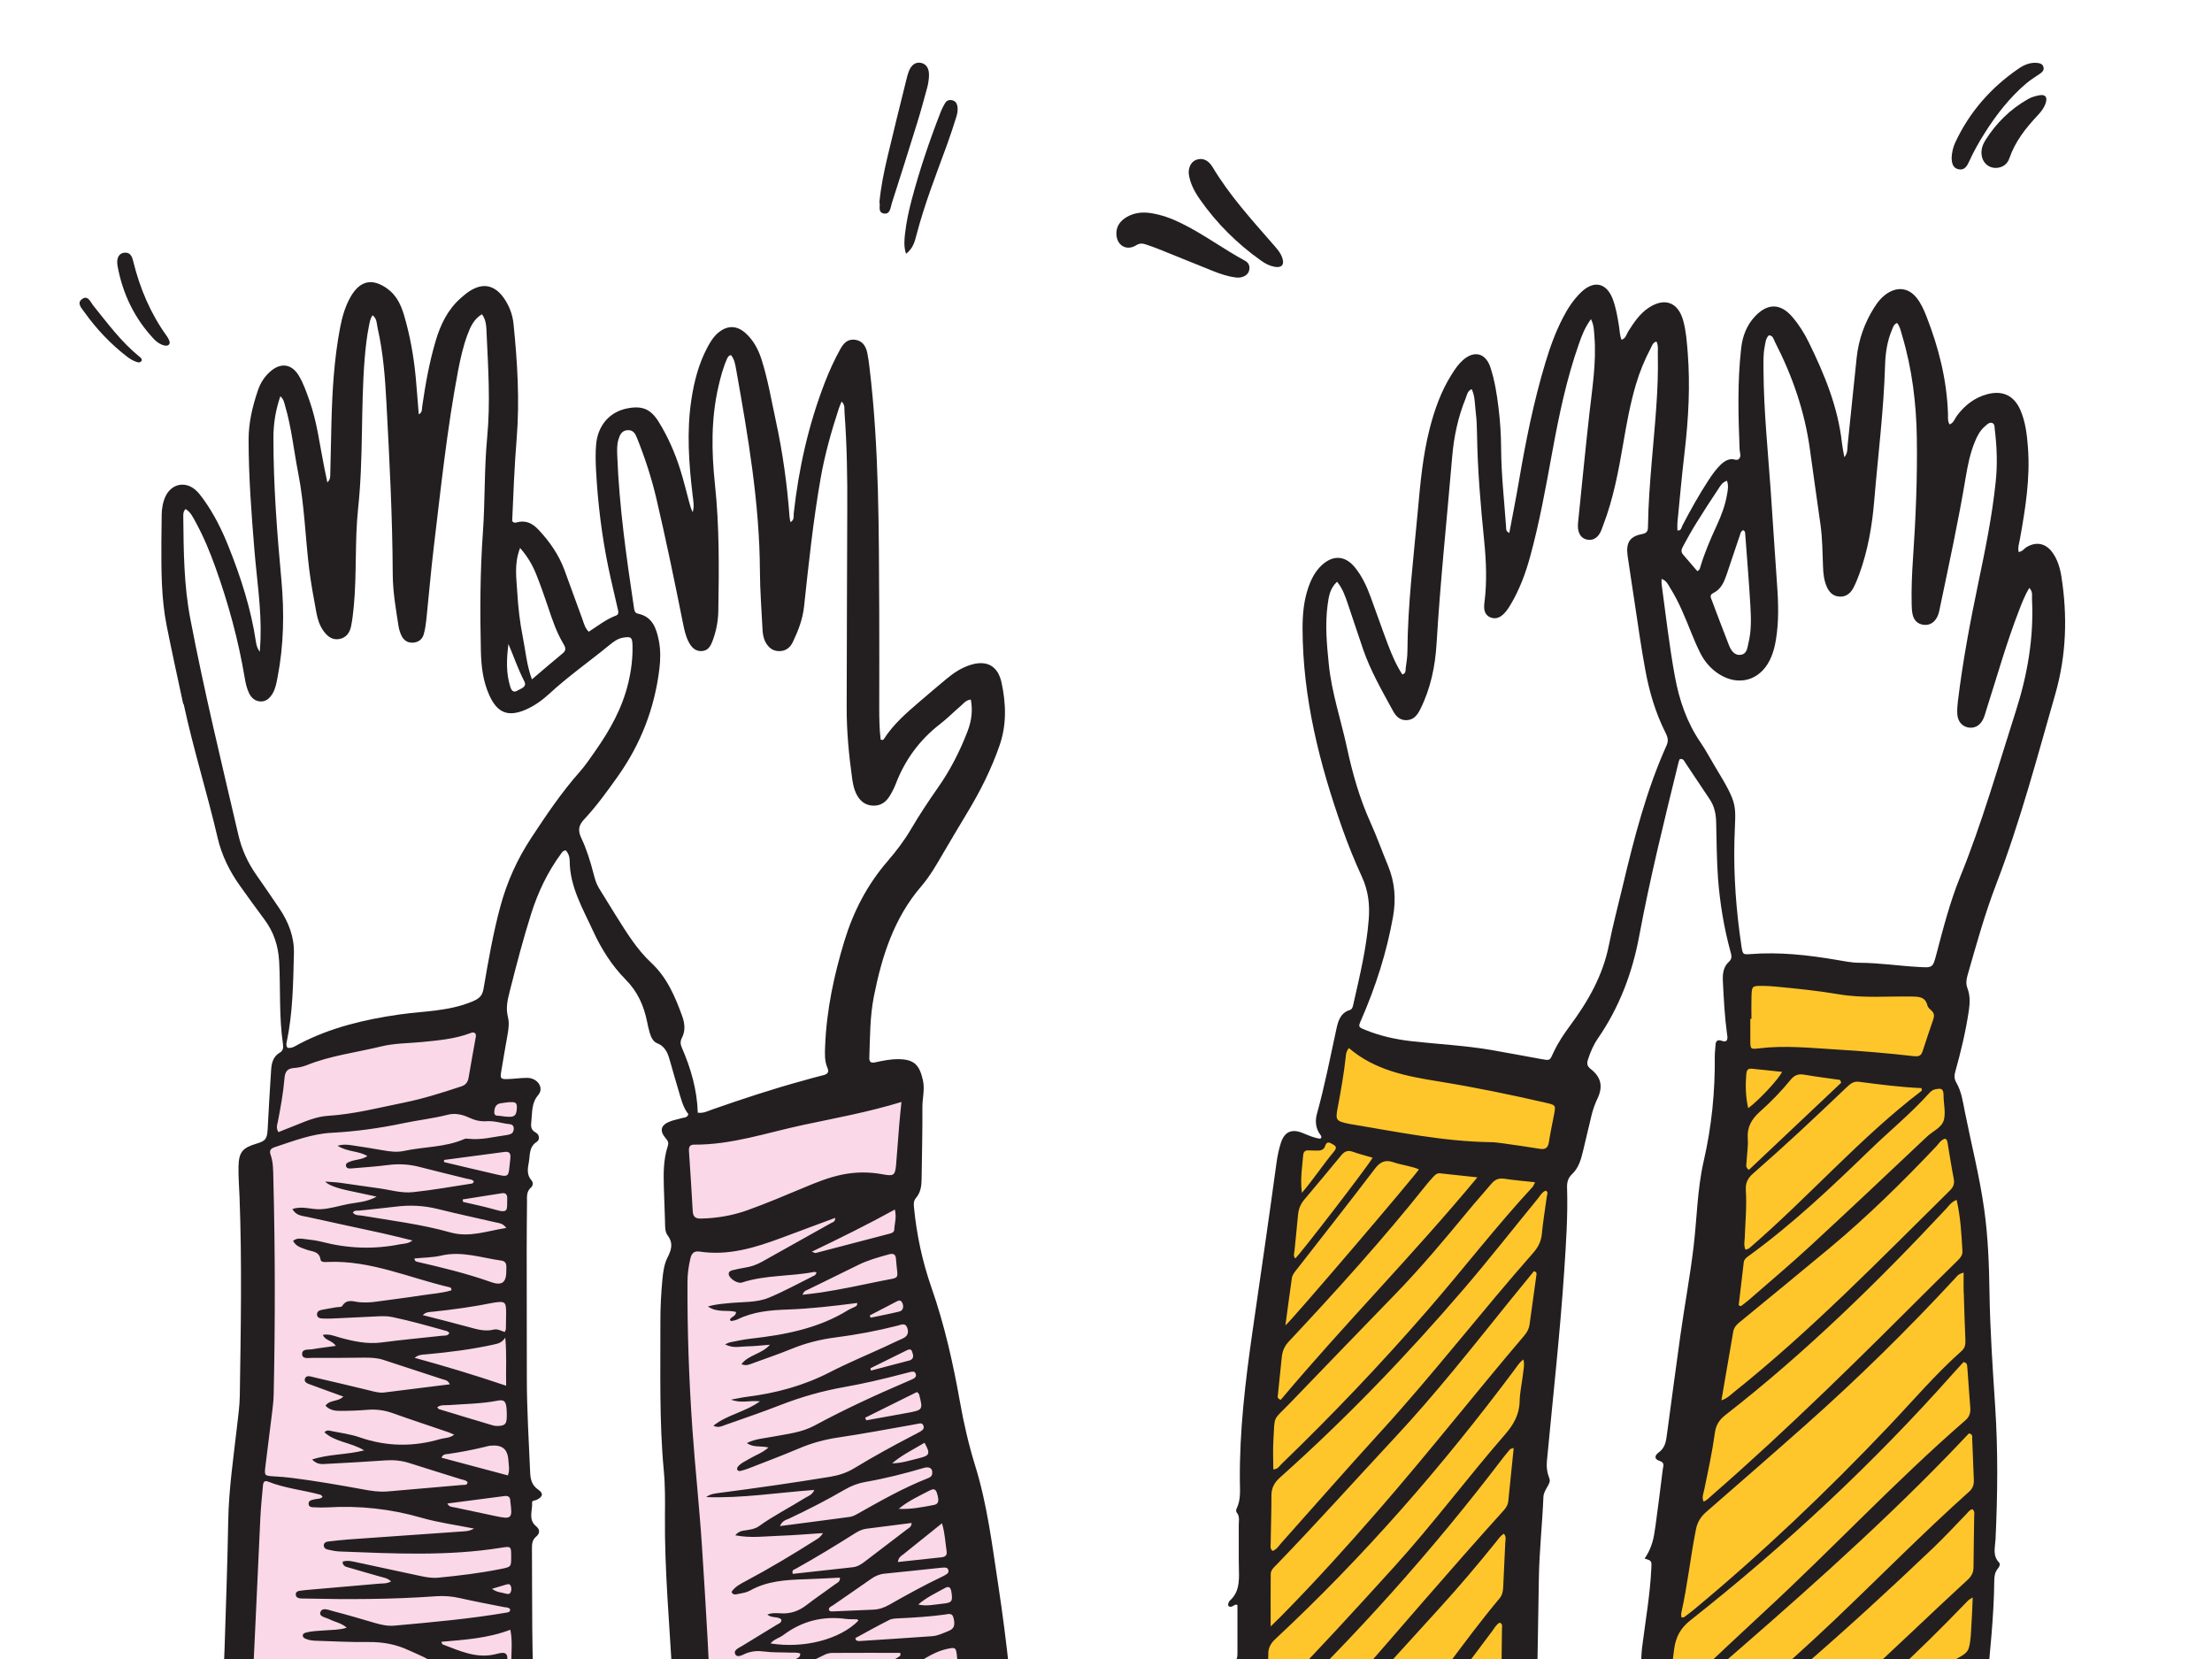
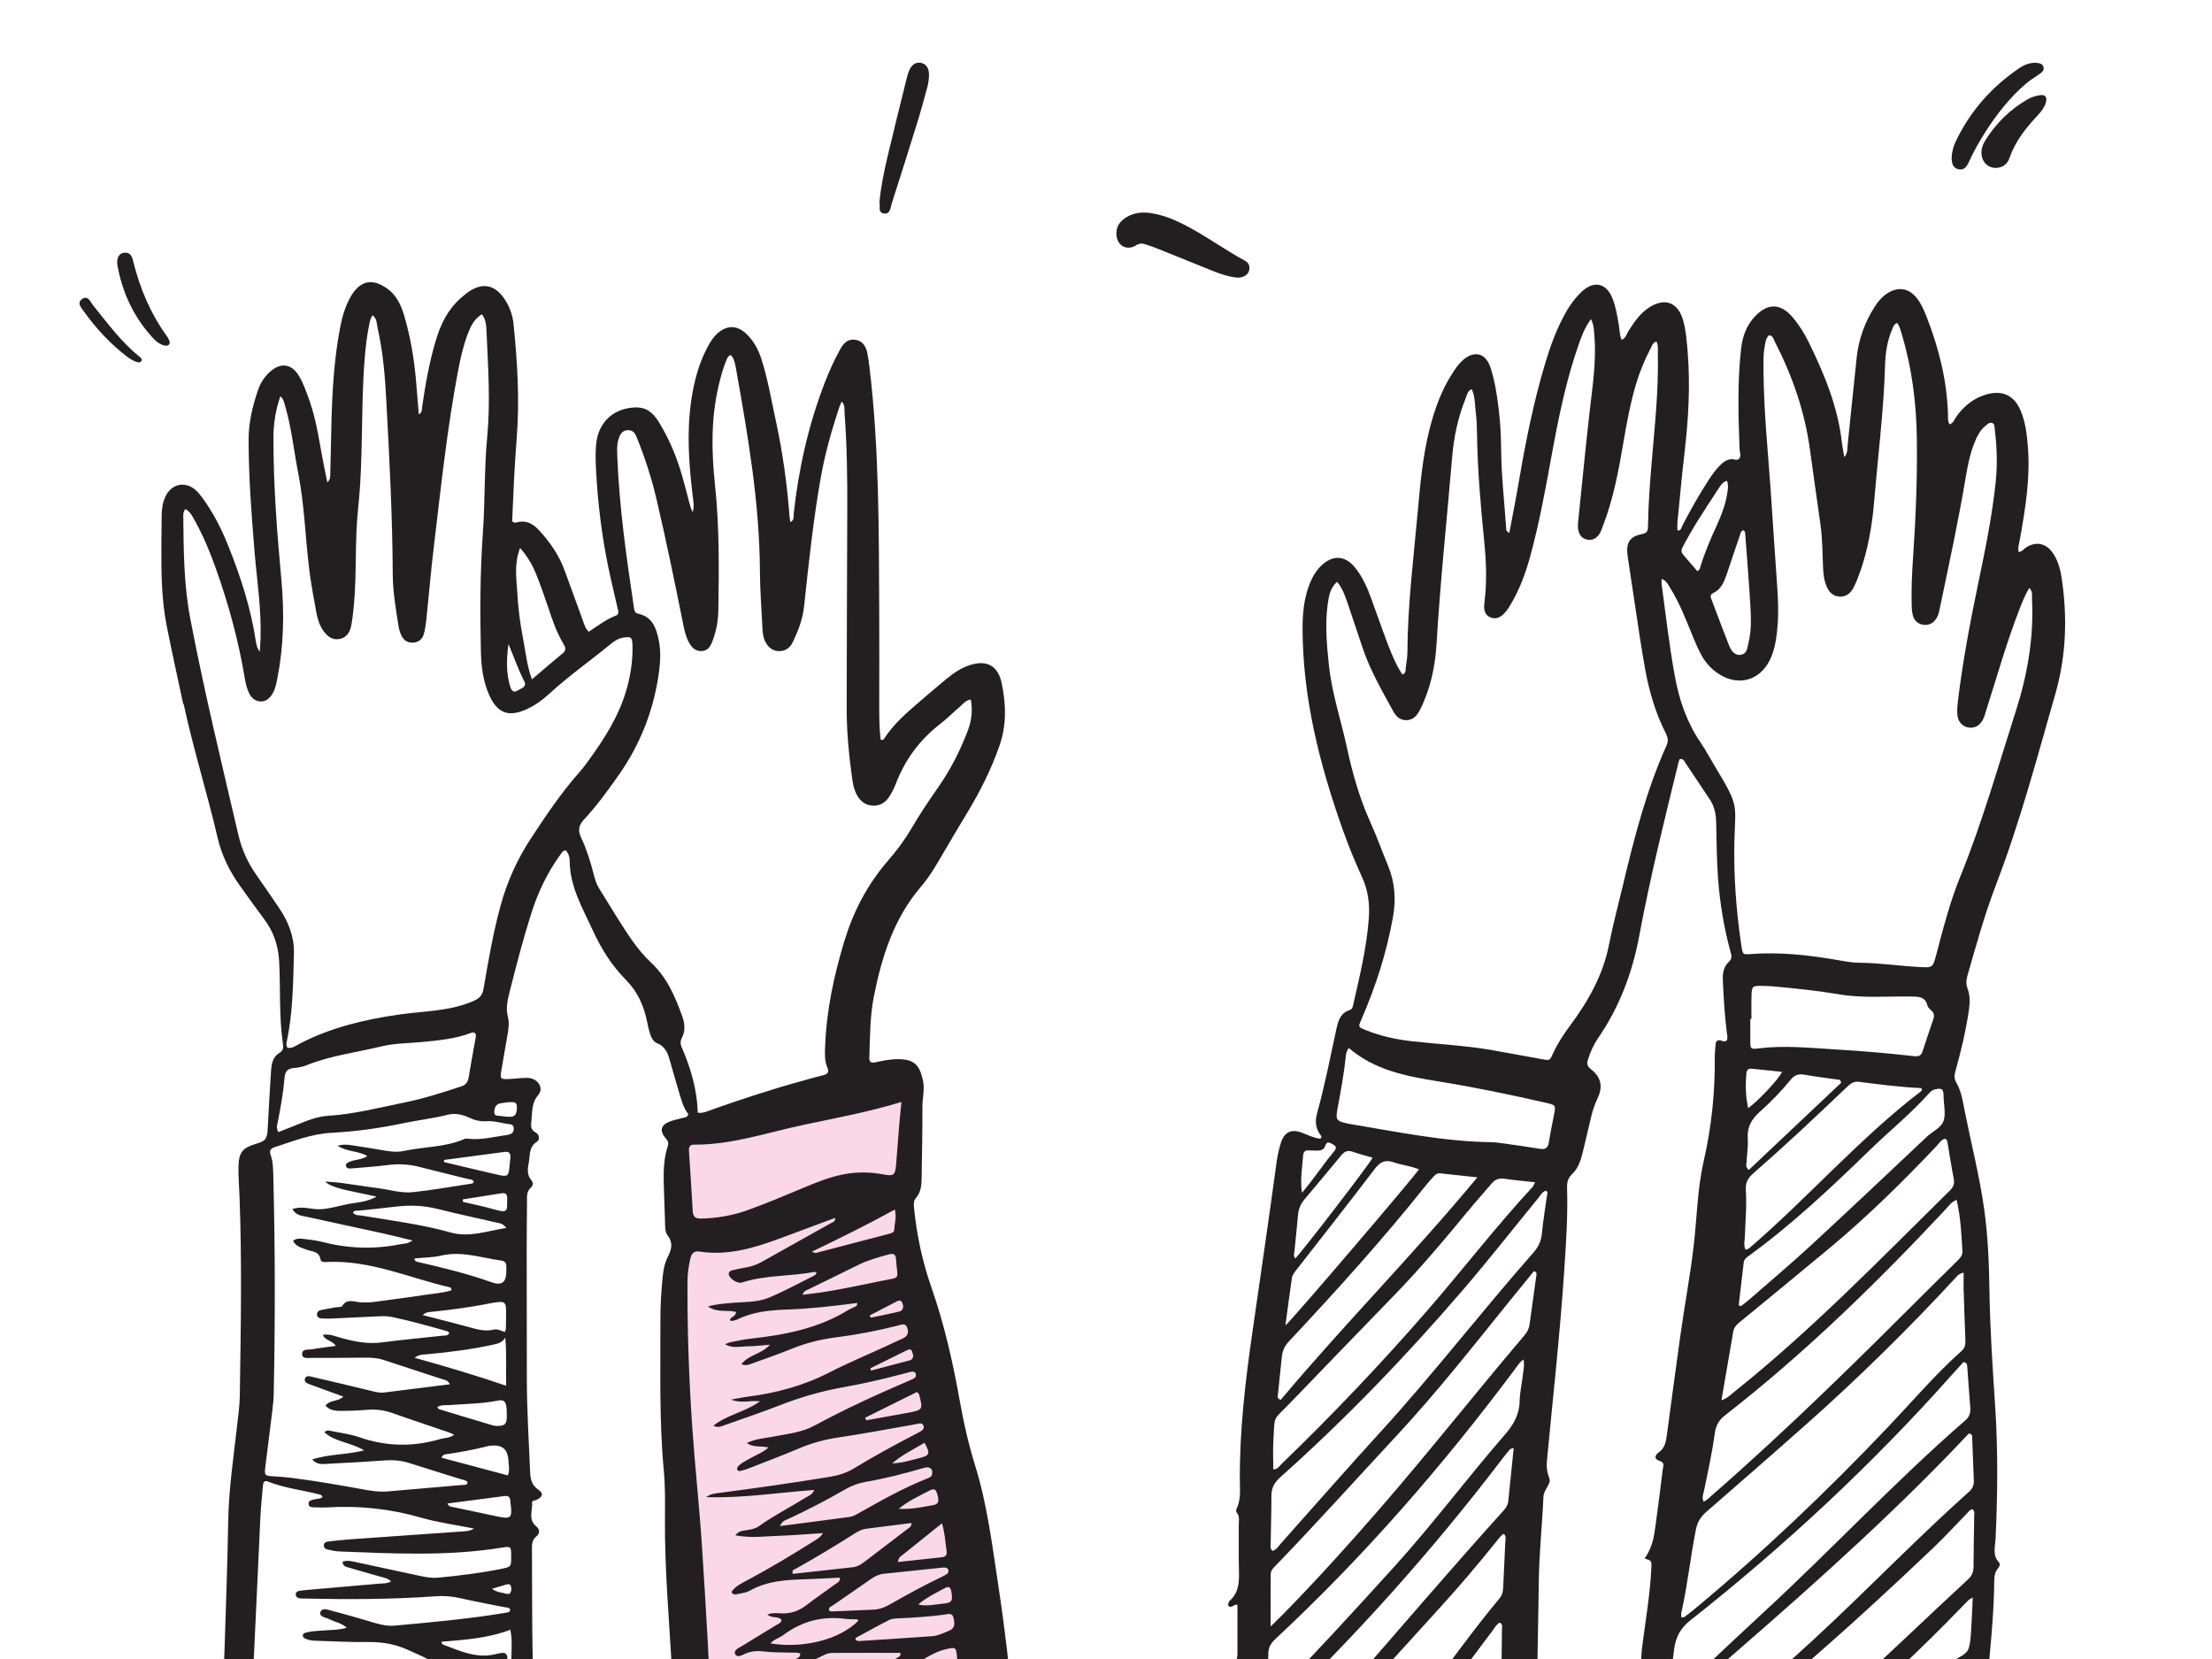
<svg xmlns="http://www.w3.org/2000/svg" id="Layer_1" data-name="Layer 1" viewBox="0 0 640 480">
  <defs>
    <style> .cls-1 { fill: #231f20; } .cls-1, .cls-2, .cls-3 { fill-rule: evenodd; stroke-width: 0px; } .cls-2 { fill: #ffc62b; } .cls-3 { fill: #fbd8e7; } </style>
  </defs>
-   <polygon class="cls-2" points="500.78 306.73 490.67 393.36 482.53 448.72 472.93 558.84 565.36 558.84 571.12 480.25 573.63 400.16 567.79 340.96 562.67 308.36 563.52 284.07 505.93 279.81 502.23 289.86 500.78 306.73" />
-   <polygon class="cls-2" points="389.17 298.9 386.74 307.43 383.75 321.95 383.75 328.68 381.06 332.91 372.9 330.55 366.37 381.25 363.76 429.29 358.8 507.88 353.25 558.84 438.98 558.16 439.77 485.81 447.72 386.83 449.88 337.01 457.83 321.95 452.87 310.41 389.17 298.9" />
  <polygon class="cls-3" points="199.31 327.58 194.91 339.46 197.12 357.15 194.91 381.05 205.03 558.16 289.21 558.84 283.22 474.81 268.57 387.02 260.03 344.49 264.2 333.02 262.17 313.16 199.31 327.58" />
-   <polygon class="cls-3" points="74.25 330.89 59.88 558.84 158.04 558.84 151.66 530.95 150.62 408.85 151.66 314.7 140.32 314.7 140.32 294.57 81.35 306.8 79.47 331.89 74.25 330.89" />
  <path class="cls-1" d="M349.1,537.76c1.85-.46,1.33.8,1.23,1.67-.72,6.46-1.26,12.92-1.62,19.42h8.9c.02-.52.05-1.02.06-1.54.33-9.34,1.18-18.65,2.57-27.91.38-2.56,1.32-4.62,3.12-6.5,18.12-18.92,35.64-38.4,53.27-57.77,5.57-6.11,10.91-12.42,16.1-18.86.72-.89,1.35-1.88,2.38-2.52.79.9.44,1.78.41,2.58-.17,4.3-.43,8.59-.6,12.89-.05,1.22-.28,2.32-1.09,3.28-10.69,12.76-19.84,26.74-30.64,39.41-14.01,16.42-27.64,33.14-42.18,49.1-.62.68-1.47,1.26-1.49,2.51,1.23.06,2.01-.73,2.76-1.41,1.84-1.65,3.7-3.28,5.38-5.09,18.5-19.89,36.8-39.96,53.64-61.3,3.59-4.54,6.99-9.26,10.5-13.87.63-.84,1.1-1.84,2.11-2.37.98.39.65,1.26.65,1.93-.05,6.12-.17,12.26-.17,18.38,0,1.63-.62,2.83-1.62,4.05-12.1,14.66-24.23,29.29-36.19,44.05-5.73,7.07-11.57,14.03-17.47,20.95h5.83c10.15-11.6,19.96-23.48,29.8-35.34,5.83-7.02,11.62-14.08,17.44-21.11.44-.54.79-1.26,1.58-1.38.73.7.47,1.49.44,2.2-.11,4.94-.31,9.89-.39,14.82-.02,1.7-.59,3.07-1.62,4.42-9.28,12.2-18.59,24.38-28.12,36.39h3.75c4.89-6.17,9.69-12.39,14.48-18.65,3-3.93,5.9-7.92,8.89-11.85.54-.72.81-1.79,2.17-1.93.36,1.02.17,2.09.16,3.11-.06,3.97-.16,7.95-.26,11.92-.02.96.02,1.94-.94,2.59-2.65,1.79-4.18,4.57-6,7.09-1.85,2.58-3.72,5.15-5.58,7.71h6.64c1.59-2.36,3.18-4.72,4.79-7.06.05-.06.19-.06.65-.21v7.27h9.83c1.26-33.97,2.11-67.94,2.59-101.93.11-7.95.99-15.87,1.32-23.82.09-2.1,2.3-3.8,1.75-5.22-.69-1.79-.9-3.35-.74-5.16,1.73-18.4,3.8-36.77,5.02-55.22.53-7.94,1.07-15.87.81-23.84-.05-1.62.28-2.84,1.51-3.99,1.86-1.77,2.53-4.21,3.11-6.62.84-3.44,1.63-6.9,2.46-10.34.41-1.68.98-3.28,1.72-4.84,1.64-3.43,1.09-6.18-1.93-8.53-1.1-.85-1.18-1.6-.83-2.73.69-2.16,1.58-4.25,2.86-6.11,6.2-8.99,9.97-18.91,11.97-29.64,3.15-16.91,7.29-33.59,11.39-50.29.07-.31.21-.59.32-.89,1.05-.32,1.32.56,1.7,1.12,2.35,3.47,4.63,6.99,6.97,10.44,1.39,2.04,1.83,4.31,1.89,6.71.14,5.37.14,10.75.53,16.11.54,7.18,1.7,14.29,3.6,21.27.3,1.07.59,2.02-.42,2.94-1.68,1.51-1.86,3.52-1.77,5.63.25,5.05.51,10.1,1.18,15.11.09.63.27,1.27,0,1.94-.37.52-.95.41-1.42.23-1.22-.44-1.83-.09-1.89,1.22-.05,1.07-.21,2.15-.21,3.22.11,10.24-.91,20.35-3.21,30.36-1.85,8.07-1.94,16.42-2.91,24.64-1.02,8.65-2.64,17.21-3.84,25.82-1.32,9.47-2.59,18.95-3.86,28.43-.27,2.04-.48,4-2.39,5.37-1.12.8-1.52,1.95.37,2.52,1.43.42.9,1.56.79,2.39-.65,5.44-1.38,10.87-2.1,16.31-.07.53-.17,1.06-.25,1.59-.39,3.09-1.36,5.71-2.9,7.89,2.07.67,2.04.65,1.94,2.86-.36,7.64-1.7,15.16-2.65,22.72-.2,1.6-.27,3.2-.3,4.79-.12,7.96-.83,15.87-1.89,23.77-1.67,12.36-2.81,24.76-3.78,37.2-.42,5.54-1.09,11.05-1.8,16.55h8.29c1.36-11.32,1.9-22.7,2.99-34.04.21-2.25.53-4.48.74-6.73.14-1.51.84-2.53,2.06-3.43,27.5-20.47,53.13-43.14,77.92-66.77,3.33-3.18,6.46-6.59,9.68-9.9.49-.51.9-1.18,1.68-1.27.74.68.47,1.48.47,2.18-.05,4.84-.17,9.68-.19,14.5,0,1.51-.48,2.6-1.62,3.65-10.83,9.95-21.35,20.22-32.27,30.07-14.44,13.03-29.77,24.93-45.2,36.73-3.67,2.8-7.32,5.62-10.92,8.49-.85.68-2.43,1.48-1.59,2.73.81,1.21,2.16.12,3.14-.44,1.77-1.01,3.48-2.12,5.18-3.23,29.12-19.05,55.63-41.26,79.8-66.31.67-.69,1.35-1.39,2.02-2.07.15-.15.36-.23,1.23-.78-.12,2.84-.19,5.16-.35,7.47-.16,2.36-.14,4.79-.75,7.04-.64,2.31-3.36,2.74-4.99,4.23-7.2,6.62-14.13,13.48-20.96,20.47-19.76,20.24-40.82,39.08-62.32,57.41h6.55c1.07-.84,2.14-1.69,3.2-2.54,20.87-16.7,41.03-34.23,59.77-53.35,5.55-5.67,10.95-11.5,15.94-17.7.39-.49.85-.94,1.79-1.96.31,3.58-.41,6.39-.67,9.25-.36,3.85-.94,7.68-1.3,11.53-.2,2.05-.95,3.53-2.67,4.83-9.42,7.12-18.38,14.8-26.91,22.98-9.44,9.07-18.98,18.06-28.57,26.98h5.95c15.87-13.84,31.62-27.82,47.1-42.12.91-.84,1.72-1.91,3.26-2.26-.04,3.3-1.22,6.25-1.46,9.32-.21,2.79-1.32,4.65-3.97,5.96-3.17,1.56-5.76,4.07-8.48,6.36-8.58,7.23-16.74,14.91-24.76,22.72h8.49c7.95-7.96,15.94-15.9,23.91-23.84.88-.88,1.7-1.85,3.09-2.56.46,1.74.02,3.21-.15,4.64-.72,6.2-1.88,12.32-2.97,18.45-.25,1.36-.72,2.38-1.94,3.12-.09.05-.17.11-.26.17h11.84c2.28-16.15,3.09-32.44,5.09-48.61.15-1.16-.1-2.52.64-3.43,1.18-1.46,2.18-2.67.26-4.31-.33-.28-.19-1.22-.15-1.85.26-4.18.47-8.37.83-12.55.89-10.17,2.05-20.32,2.15-30.55,0-1.31.14-2.56,1.02-3.63.41-.49.84-1.28.37-1.77-1.95-2.04-1.14-4.46-1.02-6.73.6-12.79.74-25.56-.1-38.35-.72-11.05-1.48-22.09-1.65-33.17-.12-7.95-.41-15.89-1.51-23.8-1.33-9.6-3.74-18.97-5.63-28.45-.56-2.8-.95-5.76-2.43-8.31-.68-1.16-.64-2.11-.3-3.32,1.63-5.8,3.02-11.65,3.9-17.61.32-2.16.39-4.31-.39-6.37-.49-1.3-.37-2.48,0-3.76,2.54-8.89,5.01-17.79,8.32-26.43,6.9-17.98,11.81-36.6,17.11-55.08,3.17-11.1,3.53-22.46,1.74-33.88-.41-2.57-1.14-5.05-2.73-7.16-1.94-2.56-4.68-3-7.39-1.35-.7.43-1.15,1.27-2.26,1.39-.28-1.32.16-2.53.38-3.74,1.57-8.79,3.01-17.59,2.31-26.59-.28-3.65-.7-7.29-2.16-10.69-1.84-4.28-5.2-5.83-9.66-4.62-3.68,1-6.48,3.22-8.73,6.23-.62.83-.86,1.97-2.1,2.51-.64-.98-.44-2.07-.48-3.09-.32-9.79-2.68-19.12-6.23-28.19-.75-1.9-1.58-3.78-2.86-5.38-2.23-2.76-5.26-3.26-8.29-1.39-1.68,1.04-2.9,2.53-3.94,4.18-2.8,4.43-4.53,9.27-5.09,14.47-.91,8.44-1.73,16.89-2.62,25.34-.11,1.12.05,2.35-.96,3.52-.26-1.51-.53-2.76-.68-4.04-1.14-10.43-5.07-19.95-9.63-29.24-1.28-2.6-2.83-5.07-4.72-7.28-3.38-3.96-7.12-4.04-10.71-.28-2.49,2.59-3.7,5.78-4.1,9.27-1.12,9.75-.84,19.53-.46,29.3.04.94.57,2-.19,2.78-.57.58-1.43.02-2.16.07-1.26.09-2.22.72-3.09,1.56-1.41,1.35-2.51,2.94-3.57,4.55-2.76,4.23-5.22,8.64-7.55,13.12-.3.58-.32,1.56-1.43,1.37,0-.77-.06-1.51,0-2.25.68-6.85,1.28-13.7,2.09-20.53,1.11-9.53,1.64-19.06.89-28.64-.25-3.11-.47-6.22-1.3-9.25-1.47-5.38-5.42-6.81-10.06-3.69-2.57,1.73-4.22,4.23-5.84,6.78-.54.85-.69,2.06-1.94,2.43-.57-1.36-.54-2.78-.78-4.15-.41-2.54-.84-5.1-1.74-7.53-1.79-4.81-5.47-5.64-9.2-2.05-2.18,2.11-3.84,4.62-5.22,7.31-2.14,4.11-3.72,8.46-5.05,12.89-3.43,11.33-5.75,22.92-7.73,34.59-.84,4.93-1.83,9.83-2.76,14.84-1.09-.51-.9-1.25-.94-1.84-.53-7.5-1.38-14.98-1.43-22.53-.02-3.88-.25-7.74-.72-11.58-.48-4.06-1.11-8.11-2.39-11.99-1.38-4.15-4.72-4.95-7.97-2.04-1.3,1.15-2.26,2.58-3.18,4.04-3.09,4.86-4.99,10.21-6.41,15.75-2,7.85-2.72,15.86-3.44,23.9-1.22,13.49-2.91,26.93-3,40.5,0,1.6-.26,3.21-.48,4.81-.1.67.14,1.57-.99,1.93-1.75-2.68-3.01-5.63-4.15-8.62-1.75-4.62-3.35-9.29-5.07-13.94-1.12-3.04-2.48-5.96-4.55-8.48-2.78-3.38-6.26-3.59-9.49-.63-1.95,1.79-3.12,4.09-3.96,6.55-1.3,3.81-1.65,7.75-1.65,11.76.04,20.06,4.88,39.15,11.49,57.88,1.68,4.75,3.58,9.46,5.69,14.03,1.83,3.96,2.31,8.01,1.97,12.24-.63,8.28-2.58,16.33-4.41,24.4-.16.72-.26,1.63-1.06,1.88-2.72.84-3.38,3.17-3.88,5.47-1.78,8.18-3.38,16.42-5.62,24.5-.59,2.12-.44,4.27.98,6.16.23.31.51.73-.05,1.11-1.8-.2-3.44-1-5.13-1.67-3.14-1.25-5.21-.35-6.25,2.88-.59,1.83-.99,3.75-1.25,5.65-2.22,16.29-4.6,32.55-6.95,48.82-2.07,14.36-3.8,28.77-3.67,43.34.02,2.64.32,5.39-.91,7.94-.2.41-.27.86.02,1.22.94,1.14.56,2.47.57,3.73.05,4.3-.06,8.6.05,12.9.09,3.3.05,6.46-2.65,8.86-.22.2-.33.54-.43.85-.1.31-.04.63.17.78,1,.6,1.78-1,2.48-.33v14.08c0,.75-.1,1.56-.64,2.11-1.17,1.2-1.51,2.21.11,3.37.6.43.27,1.42.26,2.16-.05,4.09-.53,8.15-.89,12.22-.23,2.78-.98,5.22-3.27,7.05-.8.63-1.78,1.47-1.37,2.7.48,1.49,1.93.11,2.75.72.32.89,0,1.73-.14,2.56-.8,4.55-1.58,9.11-2.44,13.65-.73,3.86-.77,7.99-3.78,11.07-.14.15-.22.37-.27.58-.17.63,0,1.16.73.99l-.07-.02ZM444.53,368.92c-.64,4.79-1.32,9.57-1.99,14.36-.17,1.21-.73,2.21-1.52,3.14-14.18,16.66-27.7,33.88-42.07,50.4-9.08,10.44-18.35,20.71-28.06,30.57-.89.9-1.81,1.78-3.25,3.2,0-5.58-.04-10.38.02-15.16.01-1.27,1.06-2.06,1.88-2.91,11.62-12.05,22.79-24.5,34.19-36.75,11.57-12.42,22.07-25.72,32.7-38.92,2.47-3.06,4.97-6.1,7.38-9.05.91.25.77.75.72,1.12h-.01ZM501.48,385.28c.28-1.65,1.56-2.48,2.72-3.44,8.44-6.95,16.92-13.86,25.32-20.87,10.87-9.08,20.97-19.01,30.71-29.3.78-.83,1.37-1.94,2.59-2.23.44.26.58.65.65,1.09.59,3.49,1.12,7,1.8,10.47.28,1.43-.06,2.42-1.09,3.43-20.3,20.03-40.18,40.54-62.52,58.37-.98.78-1.85,1.77-3.6,2.36,1.21-6.99,2.32-13.43,3.42-19.87h0ZM506.76,288.35c.1-3.11.15-3.14,3.38-3.1,1.17.01,2.36.09,3.53.2,6.18.57,12.36,1.21,18.5,2.25,6.89,1.16,13.91.51,20.86.63,2.2.04,4.02.04,4.65,2.64.14.56.75,1.04,1.21,1.48.72.69.81,1.44.51,2.35-1.07,3.15-2.15,6.3-3.17,9.47-.43,1.33-1.31,1.44-2.51,1.31-7.46-.86-14.94-1.48-22.42-1.93s-14.96-1.25-22.46-.32c-2.42.3-2.43.15-2.42-2.41.01-2.04,0-4.09,0-6.12h.33c0-2.15-.06-4.3.01-6.44h-.01ZM505.68,329.45c-.25-3.35,1.11-5.65,3.51-7.8,3.2-2.85,6.21-5.94,8.92-9.27,1.09-1.33,2.23-1.73,3.91-1.44,3.44.59,6.92,1.02,10.38,1.52.11.27.21.54.32.8-8.92,8.42-17.84,16.84-26.72,25.23-1.1-.8-.69-1.6-.67-2.3.1-2.25.52-4.52.35-6.75h0ZM506.71,309.2c2.94.28,5.86.6,8.89.93-.95,2.07-6.73,8.26-9.79,10.5-.78-3.43-.81-6.6-.56-9.79.07-.95.32-1.74,1.47-1.63h-.01ZM505.13,344.27c-.14-2.06.59-3.43,2.09-4.73,4.44-3.89,8.83-7.84,13.16-11.84,4.65-4.3,9.23-8.67,13.82-13.02,1.02-.98,1.97-1.89,3.6-1.69,6.05.77,12.08,1.58,18.12,1.83.07.3.12.39.12.51,0,.1,0,.23-.07.28-17.96,13.73-32.8,30.88-49.89,45.56-.22.19-.56.22-1.05.41-.58-1.32-.26-2.39-.22-3.44.17-4.62.62-9.23.31-13.85h.01ZM506.08,363.29c12.6-9.17,23.88-19.85,35.04-30.67,5.62-5.44,11.7-10.39,16.95-16.22.51-.57,1.06-1.07,1.83-1.23,1.44-.28,2.44-.47,2.43,1.74-.01,2.36.65,4.83.12,7.02-.56,2.31-3.2,3.31-4.89,4.91-11.22,10.59-22.44,21.18-33.78,31.65-5.75,5.31-11.74,10.34-17.63,15.49-.79.69-1.64,1.3-2.47,1.94-.21-.09-.41-.19-.62-.27.48-4.14.95-8.28,1.46-12.42.11-.93.86-1.44,1.56-1.95h0ZM569.21,395.68c.3,3.85.53,7.71.85,11.57.12,1.49-.21,2.65-1.41,3.69-20.27,17.6-38.57,37.28-58.3,55.47-6.94,6.41-13.8,12.89-20.68,19.37-1.05.99-2.37,1.81-2.7,3.39.91.68,1.57.11,2.12-.3,1.83-1.32,3.67-2.63,5.37-4.1,23.7-20.49,47.25-41.14,69.11-63.65,2.09-2.15,4.12-4.32,6.1-6.39,1.17.21.93,1,.95,1.57.17,3.97.3,7.95.47,11.91.06,1.37-.31,2.43-1.38,3.39-13.44,12.02-26.07,24.9-39.14,37.31-15.56,14.79-31.99,28.59-48.41,42.41-.39.33-.77.75-1.78.72.07-4,.81-7.79,1.44-11.58,1.28-7.74,1.49-15.6,2.57-23.38.49-3.52,1.84-6.01,4.69-8.27,27.34-21.58,52.76-45.24,75.91-71.31,1.05-1.18,2.15-2.35,3.11-3.41,1.2.23,1.04,1,1.09,1.58h.01ZM568.17,373.85c.14,4.62.28,9.25.48,13.86.05,1.23-.09,2.27-1.1,3.17-7.64,6.79-14.24,14.59-21.27,21.98-17.76,18.71-36.41,36.45-56.26,52.92-.9.75-1.85,1.44-2.8,2.14-.14.1-.41.01-.77.01,0-.43-.07-.86,0-1.26,1.8-7.97,2.64-16.12,4.23-24.13.42-2.15,1.39-3.7,3.01-5.11,9.64-8.38,19.27-16.77,28.82-25.25,15.11-13.4,29.49-27.55,43.2-42.37.49-.53.88-1.23,2.43-1.6,0,2.07-.05,3.86,0,5.65h.01ZM566.11,347.15c1.15,5.02,1.41,9.94,1.68,14.85.06,1.2-.63,1.97-1.42,2.75-2.31,2.25-4.59,4.51-6.88,6.78-20.87,20.84-41.79,41.62-64.05,61-.78.68-1.47,1.49-2.54,1.94-.57-1.27-.05-2.3.15-3.28,1.16-5.57,2.37-11.13,3.14-16.77.3-2.17,1.32-3.68,3.04-5.02,23.07-17.97,43.92-38.34,63.86-59.68.79-.84,1.39-1.9,3.02-2.56h0ZM503.28,155.28c.23-.67.27-1.49,1.04-1.88.67.23.6.83.64,1.33.51,6.85,1.09,13.7,1.48,20.56.2,3.53.32,7.1-.52,10.58-.35,1.41-.39,3.3-2.21,3.57-1.9.3-2.88-1.27-3.48-2.79-1.78-4.49-3.44-9.02-5.16-13.53-.28-.74-.06-1.2.64-1.54,2.23-1.07,3.11-3.16,3.85-5.32,1.25-3.65,2.44-7.33,3.7-10.99h.01ZM487.09,157.81c1.18-2.16,2.37-4.32,3.68-6.42,2.04-3.28,4.12-6.53,6.27-9.73.63-.94,1.15-2.07,2.62-2.57.52,1.38.25,2.72.02,4.02-.53,3.09-1.63,6-2.93,8.83-1.84,4-3.59,8.02-4.84,12.26-.11.39-.22.81-.83,1.04-1.35-1.56-2.72-3.18-4.11-4.78-.84-.95-.33-1.83.14-2.65h-.02ZM480.75,167.5c1.44.49,1.88,1.64,2.47,2.59,2.58,4.11,4.36,8.62,6.17,13.1.8,1.99,1.64,3.97,2.62,5.88,1.3,2.53,3.15,4.62,5.58,6.11,5.51,3.38,11.53,1.67,14.42-4.1,1.27-2.53,1.78-5.27,2.11-8.06.62-5.26.3-10.52-.09-15.77-.62-8.58-1.14-17.16-1.74-25.74-.81-11.37-1.97-22.7-2.05-34.1-.01-2.37-.12-4.74.33-7.07.22-1.15.28-2.37,1.18-3.31,1.28-.01,1.41,1.15,1.81,1.93,5.04,9.81,8.62,20.12,10.11,31.11.99,7.25,2.04,14.47,3.05,21.71.57,4.06.58,8.15.74,12.23.07,1.94.27,3.86,1.05,5.68.68,1.58,1.74,2.74,3.53,2.91,1.94.19,3.3-.83,4.17-2.46.65-1.22,1.18-2.53,1.67-3.84,2.53-6.91,3.79-14.11,4.39-21.42,1.09-13.06,2.75-26.08,3.14-39.2.1-3.55.62-7.07,2.05-10.38.28-.67.43-1.44,1.41-1.85.84.96,1.06,2.23,1.42,3.43,2.93,9.75,4.16,19.74,4.31,29.9.17,11.62-.32,23.21-1.11,34.8-.3,4.39-.49,8.8-.39,13.21.02,1.07.06,2.17.33,3.2.42,1.58,1.48,2.6,3.17,2.79,1.67.17,2.89-.57,3.74-1.99.56-.95.75-2.01.96-3.06,2.62-12.52,5.33-25.01,7.44-37.62.59-3.51,1.28-6.97,2.64-10.28.69-1.7,1.54-3.32,2.97-4.53.57-.48,1.18-1.15,1.95-.95.88.23.77,1.18.85,1.91.62,5.04.8,10.07.27,15.12-1.02,9.85-3,19.54-5.02,29.22-2.38,11.36-4.52,22.76-5.92,34.29-.15,1.27-.26,2.58-.16,3.85.16,2,1.36,3.35,3.02,3.72,1.84.39,3.52-.46,4.44-2.37.42-.86.64-1.81.94-2.74,3.09-9.62,5.8-19.35,9.46-28.77.84-2.17,1.67-4.34,2.95-6.48,1.11,1.12.74,2.26.79,3.27.56,11.1-1.31,21.85-4.68,32.38-5.15,16.06-9.73,32.3-16.1,47.95-2.96,7.28-4.91,14.89-6.91,22.48-1.02,3.9-1.09,3.83-5.18,3.59-5.67-.31-11.29-1.18-17-1.21-2.25,0-4.47-.46-6.69-.84-8.26-1.41-16.55-2.33-24.96-1.67-2.15.17-2.2.1-2.59-2.58-1.47-10.01-2.25-20.06-1.99-30.19.27-10.83,1.43-9.86-5.63-21.53-1.39-2.3-2.63-4.69-4.15-6.9-3.97-5.79-6.17-12.23-7.43-19.07-1.64-8.89-2.64-17.86-3.86-26.8-.05-.41,0-.81,0-1.44h-.01ZM393.84,295.08c4.18-9.59,7.37-19.49,9.2-29.8.9-5.07.56-10.01-1.46-14.86-1.73-4.16-3.23-8.42-5.1-12.54-3.11-6.89-5.16-14.11-6.75-21.49-1.74-8.08-4.44-15.96-5.27-24.23-.57-5.67-1.11-11.36-.35-17.05.32-2.39.63-4.86,2.74-6.79,1.6,1.93,2.31,4.06,3.04,6.16,1.54,4.47,2.97,8.97,4.52,13.44,2.15,6.23,5.44,11.91,8.57,17.66.85,1.58,1.99,2.86,3.99,2.79,2.12-.07,3.16-1.56,4.01-3.26,2.96-5.97,4.27-12.34,4.67-18.96,1.07-18.02,2.99-35.99,4.51-53.98.49-5.8,1.69-11.49,3.9-16.91.38-.95.49-2.14,1.75-2.67,1,2.12.88,4.42,1.16,6.62.27,2.12.35,4.28.38,6.43.15,10.33,1.04,20.6,2.07,30.87.59,5.89.83,11.8.09,17.7-.07.53-.12,1.07-.1,1.6.07,1.26.57,2.31,1.8,2.81,1.2.49,2.32.25,3.32-.53,1.12-.88,1.88-2.05,2.59-3.26,2.54-4.28,4.26-8.91,5.57-13.69,2.74-9.96,4.55-20.12,6.41-30.27,1.94-10.58,4.11-21.09,7.69-31.27.84-2.41,1.72-4.8,3.53-7.27.9,1.83.86,3.41.99,4.92.6,7.46-.59,14.79-1.42,22.16-1.18,10.47-2.2,20.96-3.27,31.43-.1.96-.16,1.93.11,2.88.35,1.23,1.1,2.09,2.36,2.38,1.39.32,2.53-.14,3.42-1.25.69-.86.96-1.91,1.35-2.91,2.94-7.68,4.44-15.7,5.81-23.75.98-5.73,2.01-11.43,3.67-17.01,1.07-3.62,2.51-7.1,4.26-10.42.37-.7.57-1.63,1.67-1.95.6,1.25.36,2.53.39,3.76.25,10.34-.9,20.6-1.75,30.88-.52,6.21-1.01,12.43-1.09,18.66-.01,1.27-.06,2.11-1.74,2.42-3.58.67-4.69,2.53-4.16,6.3.65,4.58,1.39,9.13,2.06,13.7.94,6.38,1.86,12.76,3.02,19.11,1.16,6.38,2.95,12.54,5.88,18.35.59,1.18.96,2.23.33,3.63-5.85,13-9.37,26.74-12.66,40.55-1.37,5.75-2.89,11.47-4.04,17.26-1.74,8.78-6.01,16.27-11.23,23.3-1.8,2.43-3.46,4.91-4.74,7.64-1.23,2.63-.9,2.54-4.16,1.95-4.64-.83-9.27-1.73-13.92-2.53-7.62-1.3-15.34-1.67-23.01-2.53-4.6-.52-9.1-1.51-13.39-3.26-2.14-.86-2.11-.9-1.18-3.01v.05ZM387.06,320.37c.91-4.85,1.78-9.71,2.31-14.63.07-.73.1-1.51.9-2.51,7.52,6.46,16.69,8.16,25.91,9.65,10.47,1.69,20.85,3.83,31.18,6.21,2.78.64,2.79.7,2.26,3.46-.51,2.63-1.07,5.26-1.48,7.91-.25,1.6-.96,2.2-2.59,1.93-3.59-.59-7.2-1.1-10.8-1.6-1.16-.16-2.35-.32-3.52-.33-13.66-.2-26.99-2.99-40.41-5.21-.21-.04-.42-.07-.63-.11-3.67-.8-3.84-1.02-3.14-4.75h.01ZM377.06,334.17c.07-.88.54-1.36,1.44-1.33.85.02,1.7.06,2.56.07,1.01.01,1.97-.19,2.32-1.28.57-1.8,1.58-.88,2.44-.42,1.16.62.62,1.39.05,2.07-3.17,3.83-5.9,7.99-9.18,11.84-.54-3.79.07-7.37.37-10.96h0ZM374.53,361.99c.32-3.52.74-7.02,1.04-10.55.15-1.68.74-3.09,1.81-4.36,3.58-4.26,7.16-8.52,10.69-12.82.94-1.14,1.89-1.54,3.33-1.02,1.79.64,3.65,1.1,5.74,1.72-1.18,2.25-21.24,28.27-22.37,29.13-.65-.63-.31-1.41-.25-2.09h0ZM373.74,369.94c.17-1.21,1.02-2.1,1.75-3.04,7.44-9.55,14.95-19.07,22.28-28.71,1.53-2.02,3-2.75,5.41-1.91,2.38.83,4.96,1.04,7.36,2.05-1.05,1.8-37.29,44.26-38.63,45.15.63-4.69,1.21-9.12,1.85-13.55h-.01ZM369.76,403.34c.35-3.53.75-7.05,1.09-10.59.16-1.78.78-3.25,2.02-4.58,13.8-14.74,27.35-29.7,39.93-45.51.6-.75,1.26-1.47,1.91-2.18.52-.57,1.09-1.09,1.93-1,3.47.36,6.95.74,10.81,1.16-18.52,22.33-38.62,42.6-56.88,64.36-1.22-.35-.86-1.09-.8-1.65h-.01ZM368.42,416.91c.48-7.73-.35-5.6,4.78-10.91,10.12-10.52,20.28-21.02,30.44-31.5,7.41-7.64,14.24-15.77,21-23.98,2.25-2.74,4.63-5.36,6.91-8.07.99-1.17,2.09-1.64,3.65-1.41,2.84.43,5.7.67,8.94,1.02-.41.79-.49,1.11-.69,1.33-10.58,11.43-20.08,23.79-30.29,35.55-13.44,15.5-27.58,30.35-42.34,44.6-.65.63-1.14,1.59-2.41,1.6,0-2.76-.15-5.51.02-8.23h-.01ZM367.65,446.31c.05-4.52.23-9.04.21-13.54-.01-2.23.83-3.79,2.47-5.27,19.02-16.96,36.65-35.29,53.24-54.63,7.33-8.55,14.29-17.44,21.44-26.16.65-.8,1.14-1.83,2.25-2.22.79.46.35,1.12.28,1.68-.48,3.62-1.1,7.23-1.44,10.86-.2,2.17-1.1,3.86-2.48,5.44-15.05,17.08-28.95,35.14-44.31,51.95-9.63,10.54-19.02,21.3-28.54,31.96-.77.85-1.36,1.95-2.57,2.35-.86-.67-.54-1.6-.53-2.41h-.01ZM366.95,478.39c.05-1.77.79-2.99,2.04-4.16,25.51-23.76,48.31-49.95,69.17-77.87.74-.99,1.35-2.11,2.63-3.02.35,1.69-.02,3.04-.17,4.38-.28,2.56-.89,5.11-.94,7.67-.07,3.91-1.79,6.85-4.28,9.71-10.91,12.55-20.86,25.92-32.04,38.24-11.18,12.32-22.39,24.6-34.01,36.5-.74.75-1.3,1.69-2.12,2.36-.68-.33-.85-.63-.83-.95.19-4.3.46-8.58.58-12.87l-.02.02ZM362.49,516.97c.89-5.18,1.85-10.36,2.67-15.55.27-1.69.94-2.97,2.17-4.15,24.48-23.38,47.03-48.5,67.53-75.45.65-.85,1.35-1.67,2.04-2.48.11-.14.37-.15,1.06-.41-.54,5.32-1.06,10.32-1.56,15.33-.11,1.14-.65,2-1.39,2.81-15.31,16.96-30.14,34.35-45.16,51.56-8.26,9.46-16.59,18.84-24.92,28.23-.67.77-1.14,1.85-2.37,1.97-.44-.63-.19-1.26-.07-1.88h.01Z" />
  <path class="cls-1" d="M357.56,80.27c-2.26-.25-4.38-.99-6.48-1.81-5.27-2.1-10.52-4.26-15.79-6.37-1.28-.52-2.6-.98-3.93-1.42-.94-.32-1.75-.26-2.7.33-2.65,1.63-5.39.11-5.64-3-.19-2.42,1.05-4.1,3.05-5.25,2.12-1.21,4.44-1.46,6.84-1.1,3.1.47,6.01,1.53,8.81,2.91,6.46,3.16,12.23,7.49,18.54,10.91.96.52,1.35,1.37,1.22,2.42s-.77,1.74-1.73,2.14c-.7.28-1.46.35-2.21.26" />
-   <path class="cls-1" d="M343.93,50.09c-.05-1.91.84-3.43,2.33-3.9,1.62-.51,2.94.06,3.99,1.32.21.25.39.51.56.78,4.85,8.15,11.2,15.12,17.38,22.22,1.05,1.21,2.17,2.38,2.75,3.91.8,2.12-.05,3.17-2.22,2.76-1.38-.26-2.63-.9-3.78-1.72-6.96-4.92-12.95-10.85-17.82-17.85-1.59-2.3-2.89-4.76-3.2-7.54" />
  <path class="cls-1" d="M564.66,45.77c.06-1.65.41-3.14,1.04-4.51,4.14-8.89,10.38-15.97,18.43-21.47,1.51-1.02,3.21-1.75,5.12-1.6.88.07,1.77.25,2,1.27.21.86-.38,1.41-1,1.85-1.31.94-2.73,1.74-3.94,2.78-4.79,4.06-8.62,8.97-11.97,14.24-1.73,2.72-3.32,5.53-4.65,8.47-.62,1.35-1.38,2.58-3.1,2.16-1.68-.41-1.85-1.89-1.93-3.2" />
  <path class="cls-1" d="M577.46,48.58c-2.27.02-3.99-1.65-4.15-4.04-.1-1.46.37-2.76,1.12-3.96,3.14-4.99,7.22-9.01,12.34-11.91,1-.57,2.18-.91,3.32-1.11,1.72-.31,2.35.56,1.79,2.27-.44,1.36-1.3,2.46-2.25,3.48-3.47,3.69-6.58,7.59-8.26,12.49-.6,1.75-2,2.73-3.93,2.79" />
  <path class="cls-1" d="M53.13,203.65c2.79,13.03,6.81,25.76,9.83,38.73,1.18,5.1,3.46,9.7,6.49,13.94,2.32,3.22,4.62,6.47,7,9.64,2.73,3.63,4.07,7.63,4.32,12.23.42,7.94-.07,15.92,1.09,23.82.15,1,.12,1.96-.89,2.54-1.9,1.1-2.39,2.94-2.52,4.94-.36,5.68-.72,11.37-1,17.06-.14,2.88-.54,3.55-3.22,4.34-4.02,1.2-5.11,2.41-5.22,6.53-.07,3,.19,6.01.3,9.02.72,19.13.36,38.26.07,57.4-.04,2.91-.46,5.79-.78,8.67-1.04,9.18-2.41,18.33-2.57,27.6-.21,11.94-.64,23.86-1.02,35.78-.63,19.56-1.8,39.09-3.09,58.61-.53,8.13-1.35,16.24-2.06,24.37h7.36c.58-6.25,1.18-12.48,1.8-18.71,1.63-16.37,2.99-32.76,3.85-49.18.91-17.28,1.63-34.57,2.46-51.85.15-3.01.44-6,.72-9,.07-.83.16-1.97,1.46-1.47,4.92,1.96,10.21,2.46,15.27,3.83.16.05.28.28.56.58-.63.7-1.53.52-2.28.72-.81.21-1.9.27-1.77,1.43.11.93,1.07.88,1.83.9,1.17.04,2.36.09,3.53.02,9.28-.57,18.35.41,27.33,3,4.81,1.39,9.84,2.05,15.17,3.12-1.51.88-2.86.79-4.14.89-10.69.77-21.39,1.48-32.08,2.25-2.04.15-4.05.39-6.07.62-.56.06-1.09.36-1.16.94-.11.75.42,1.23,1.07,1.37,1.15.26,2.32.51,3.48.56,15.64.6,31.29,1.42,46.86-1.1,2.78-.44,2.79-.37,2.79,2.58s.01,2.97-2.85,3.55c-6,1.22-12.06,1.95-18.14,2.54-1.84.19-3.63-.12-5.42-.51-5.97-1.28-11.94-2.59-17.92-3.85-1.44-.3-2.9-.77-4.44-.27,0,1.42,1.11,1.51,1.96,1.77,2.97.9,5.97,1.7,8.96,2.58.96.28,2.04.38,3.1,1.36-1.22.7-2.3.57-3.31.65-7.05.62-14.1,1.23-21.14,1.84-.21.02-.43.04-.64.07-.99.21-2.58-.04-2.48,1.32.1,1.23,1.65,1.06,2.68,1.09,12.65.28,25.3.25,37.93-.67,2.38-.17,4.68.04,7.01.57,4.18.95,8.39,1.73,12.6,2.57.62.12,1.31.01,1.78.59.12.74-.37.9-.93.99-10.79,1.84-21.69,2.8-32.57,3.79-1.96.17-3.83-.26-5.69-.8-4.01-1.18-8.02-2.37-12.07-3.41-1.22-.31-3.17-1.22-3.65.39-.37,1.26,1.73,1.49,2.83,2.05,1.48.75,3.23.96,4.83,2.37-2.3.69-4.34.6-6.34.77-1.81.15-3.64.15-5.42.63-.41.11-.88.23-.95.74-.09.65.43.9.93,1.11,1.11.47,2.3.52,3.47.54,4.83.14,9.65.43,14.47.35,4.17-.06,8.08.64,11.84,2.41,1.97.93,4.04,1.7,5.97,2.85-12.55,2.01-25.16,2.52-38.28,3.78,1.35,1.51,2.6,1.49,3.78,1.49,8.36-.05,15.91,3.15,23.58,5.89.16.06.26.3.63.78-6.73,1.02-13.45.48-19.93,2.25,1.89,1.3,3.96,1.53,6.07,1.54,6.54.04,13.1.36,19.61-.01,5.88-.33,10.8,2.02,15.97,4.12-.42,1.11-1.28.88-1.93.9-6.32.31-12.64.58-18.96.85-1.95.09-3.81-.46-5.69-.95-5.07-1.35-10.13-2.78-15.34-3.57-1.2-.19-3.02-.89-3.44.51-.42,1.42,1.53,1.72,2.59,2.3.91.49,2.02.59,3.12,1.57-2.7,1.1-5.51-.27-8.08,1.12,1.3,1.36,2.85,1.27,4.27,1.39,3.74.31,7.48.56,11.23.72,2.6.11,5.1.53,7.54,1.43,4.51,1.65,9.04,3.25,13.89,4.99-1.05,1.11-2.05.79-2.89.83-10.71.46-21.44.27-32.15.06-.96-.02-1.93,0-2.89.04-.44.01-.9.2-.9.7,0,.44.35.8.79.9,1.36.3,2.72.65,4.1.8,14.95,1.6,29.91,2.56,44.94,1.52,3.63-.25,6.9,1.12,10.65,2.02-1,.74-1.83.58-2.58.57-14.79-.19-29.59.01-44.37-.69-2.8-.14-5.54-.51-8.28-1.06-1.53-.31-3-.32-4.16,1.56,2.63,1.65,5.78,1.38,8.5,2.37,2.76,1.01,5.57,1.91,8.27,3.16-3.99.54-7.84-.59-12.07-.51.93,1.49,2.3,1.56,3.43,1.79,3.78.8,7.55,1.74,11.38,2.09,10.68.95,20.86,3.73,30.78,7.6,1.39.54,2.83,1.01,4.23,1.53.16.06.26.28.42.48-.51.79-1.32.49-1.99.51-9.43.15-18.87.2-28.3.43-4.36.1-8.52-.44-12.58-2.09-1.62-.65-3.31-1.44-5.1-.98-.43,1.22,1.22,1.3.86,2.44-1.73.41-3.55.01-5.33.2-.54.06-1.11.21-1.23.83s.35,1.04.86,1.2c1.02.31,2.07.57,3.12.73,1.8.27,3.62.65,5.43.64,8.01-.05,14.92,3.53,22,6.57.28.12.54.27,1.06.54-1.51.95-2.7.73-3.84.8-8.78.52-17.55.99-26.33,1.49-1.51.09-3,.21-4.42.75-.23.09-.49.48-.49.73s.28.63.51.69c.72.2,1.46.35,2.2.37,14.24.56,28.5,1.39,42.75.17,2.94-.25,5.31,1.14,7.81,2.38-.56.98-1.39.83-2.05.91-5.7.8-11.41,1.58-17.11,2.37h38.01c-.74-9.7-1.33-19.42-1.89-29.13-.26-4.51-.89-8.99-1.04-13.49-.23-7.58-.84-15.15-.78-22.75.05-7.52-.2-15.05-.26-22.56-.06-7.63-.05-15.26-.09-22.9,0-1.32.05-2.51,1.22-3.47,1.07-.89,1.18-2.02-.01-3-2.39-1.95-.99-4.55-1.17-6.88-.05-.6.8-.52,1.26-.73,1.85-.88,2.12-1.89.53-2.97-1.89-1.28-2.26-3.02-2.35-5-.39-9.12-.96-18.24-.96-27.38,0-12.36-.04-24.72-.04-37.08,0-4.6.05-9.2.09-13.8,0-1.48-.2-3.01,1.15-4.17.62-.54.7-1.44.15-2.06-1.43-1.59-1.11-3.48-.78-5.21.39-2.05-.02-4.43,2.27-5.92,1.02-.65.83-2.12-.28-2.72-1.53-.8-1.39-2.02-1.25-3.28.3-2.6-.02-5.23,1.99-7.57,1.77-2.05-.21-4.95-3.18-4.96-1.93,0-3.85.31-5.78.35-1.89.04-2.07-.17-1.78-2.04.57-3.6,1.25-7.2,1.86-10.8.3-1.7.53-3.47.11-5.12-.68-2.64-.09-5.05.56-7.58,1.9-7.5,3.84-14.98,6.18-22.35,1.96-6.18,4.72-11.99,8.57-17.23.31-.42.52-.95,1.41-1.06.75.78,1.15,1.88,1.15,3.02.02,7.52,3.79,13.8,6.76,20.3,2.38,5.18,5.44,10.05,9.47,14.11,3.42,3.44,5.22,7.52,6.16,12.13.21,1.05.43,2.11.74,3.14.37,1.26.94,2.62,2.15,3.1,2.59,1.02,3.21,3.21,3.85,5.52.75,2.69,1.53,5.37,2.33,8.05.74,2.46,1.3,4.99,2.88,6.97-.36,1.11-1.26.93-1.93,1.14-1.12.35-2.31.54-3.39.96-2.67,1.02-3.12,2.7-1.22,4.89.65.75.89,1.28.58,2.23-1.26,3.84-1.26,7.83-1.14,11.81.1,3.22.22,6.44.33,9.66.05,1.51-.1,3.26.77,4.39,1.74,2.3,1.05,4.21-.05,6.42-.96,1.91-1.25,4.1-1.46,6.25-.39,4.07-.6,8.15-.59,12.23.05,14.39-.36,28.8.99,43.18.41,4.37.37,8.8.33,13.21-.14,15.39,1.3,30.7,2.11,46.04.49,9.33.88,18.68,1.46,28.01.95,15.23,2.73,30.4,4.23,45.58.01.17.02.35.05.53h10.8c-.63-6.92-1.37-13.85-2.23-20.77-1.53-12.28-2.41-24.61-2.85-36.97-.63-17.95-1.7-35.86-2.86-53.77-.73-11.24-1.96-22.45-2.75-33.67-1-14.26-1.51-28.55-1.44-42.86,0-2.27.33-4.49.83-6.7.32-1.46,1.02-2.3,2.68-2.04,8.26,1.26,15.94-1.09,23.53-3.91,5.21-1.94,10.42-3.88,15.68-5.84.1,1.16-.74,1.25-1.28,1.56-6.64,3.74-13.29,7.44-19.93,11.16-1.52.84-3.12,1.41-4.84,1.67-1.27.2-2.53.48-3.78.79-.52.14-1.02.48-.96,1.11.11,1.23,2.53,2.84,3.83,2.41,6.81-2.23,14.02-1.72,20.95-3.07.17-.04.38.11.65.2-.17.27-.28.64-.52.77-4.41,2.21-8.75,4.59-13.29,6.49-3.59,1.49-7.59,1.17-11.43,1.57-1.88.2-3.76.27-6.21.98,2.86,1.95,5.7.84,8.15,1.6-.06,1.32-1.49,1.3-1.78,2.23.11.14.27.41.36.38.63-.12,1.3-.21,1.85-.49,4.55-2.23,9.43-2.67,14.39-2.84,6.74-.23,13.44-1.02,20.21-1.9.14.99-.62,1.04-1.09,1.31-.47.26-.99.42-1.44.7-8.71,5.41-18.47,7.22-28.44,8.34-1.91.21-3.8.64-5.69,1.01-.41.07-.79.3-1.56.59,2.26,1.26,4.36.62,6.33.6,2.02-.01,4.04-.27,6.67-.47-2.51,2.79-6.15,2.86-8.26,5.63,1.37.59,2.42.04,3.44-.33,3.73-1.35,7.48-2.64,11.16-4.14,4.1-1.68,8.32-2.72,12.71-3.28,6.06-.78,12.07-1.91,18-3.43.96-.25,2.14-.88,2.68.7.51,1.49,0,2.47-1.42,3.09-1.68.73-3.31,1.54-4.96,2.3-5.36,2.47-10.81,4.73-16.06,7.43-7.55,3.89-15.55,6.04-23.91,7.09-1.32.16-2.63.46-4.65.83,3,1.16,5.34.14,8.37.49-4.41,3.17-9.46,3.83-13.48,7.06,1.44.7,2.48.11,3.48-.25,5.26-1.86,10.54-3.64,15.74-5.67,6.02-2.35,12.16-4.12,18.53-5.25,5.7-1.01,11.34-2.32,16.94-3.8.73-.2,1.46-.38,2.18-.56.63-.14,1.35-.33,1.65.44.38.94-.33,1.35-1.04,1.68-.48.22-.98.43-1.47.64-9.07,3.89-18.03,8.01-26.72,12.71-3.8,2.06-7.96,2.42-12.05,3.22-2.46.48-5.02.59-7.55,1.84,1.94,1.41,3.99.73,6.27,1.3-1.86,1.6-3.8,2.22-5.48,3.23-1.18.72-2.52,1.23-3.42,2.36-.17.21-.26.64-.15.86.1.21.54.41.77.36.83-.19,1.65-.42,2.46-.74,4.89-1.91,9.81-3.76,14.65-5.81,3.68-1.57,7.44-2.59,11.41-3.17,7.1-1.05,14.16-2.39,21.23-3.63.53-.09,1.05-.2,1.58-.3.62-.11,1.32-.38,1.7.37.46.88-.11,1.42-.8,1.83-.74.43-1.51.81-2.27,1.21-5.71,2.97-11.36,6.06-16.86,9.41-2.15,1.31-4.44,2.06-6.9,2.47-10.58,1.74-21.19,3.25-31.82,4.64-1.42.19-2.88.28-4.14,1.26,10.43.37,20.71-1.31,31.27-2.07-.59,1.46-1.72,1.73-2.58,2.26-4.46,2.79-9.16,5.16-13.44,8.23-1.11.79-2.37.95-3.63,1.16-1,.17-2.1.14-3.21,1.47,4.53.88,8.67.27,12.76.14,4.04-.14,8.05-.48,12.61-.78-.75,1.27-1.52,1.62-2.18,2.04-6.53,4.14-13.15,8.11-19.97,11.75-1.59.85-3.25,1.63-4.3,3.23.47,1.06,1.33.69,1.96.58,1.15-.21,2.38-.41,3.38-.96,4.96-2.8,10.39-3.11,15.87-3.28,3.38-.1,6.76-.31,10.15-.47.1,1.27-.79,1.48-1.33,1.89-2.76,2.04-5.62,3.95-8.33,6.05-2.23,1.73-4.64,2.56-7.46,2.39-1.21-.07-2.48-.2-3.88.35,1.32,1.14,2.96.42,4.06,1.42.1.99-.77,1.2-1.33,1.54-3.28,2.04-6.62,3.99-9.89,6.04-.95.59-2.67,1.23-2.15,2.39.57,1.31,2.14.25,3.1-.14,1.77-.69,3.44-.81,5.32-.56,2.43.33,4.93.21,7.38.32,1.02.05,2.09-.14,3.04.28.02,1.2-.89,1.31-1.47,1.67-2.11,1.28-4.3,2.44-6.38,3.76-2.02,1.28-4.04,2.44-6.57,2.17-.6-.06-1.48-.06-1.49.78-.01.75.8.91,1.44,1.01,1.27.2,2.54.41,3.81.52,5.88.49,11.78.74,17.66.81.91,0,1.88-.15,3.07.51-1.59,1.53-3.46,2.11-4.97,3.2-3.93,2.81-8.25,3.84-13.05,3.43-2.76-.23-5.57-.05-8.36.01-.9.02-1.97-.32-2.78,1.04,2.88,2.38,6.74,1.25,10.16,2.63-2.49,2.39-5.88,2.96-8.18,5.28,1.42.99,2.36.16,3.27-.21,2.97-1.21,5.92-2.52,8.86-3.81,1.49-.67,2.99-1.15,4.65-1.02,7.06.52,14.13.64,21.22.7.39,0,.89-.11,1.11.41-1.79,2-12.32,8.38-14.65,8.73-1.69.25-3.42.32-5.12.35-5.15.1-10.29.12-15.44.22-1.11.02-2.33-.23-3.57.73,2.76,1.69,5.69,1.68,8.52,1.96,2.72.27,5.46.3,8.18.43l.22.7c-1.93,1.02-3.85,2.06-5.79,3.09-1.62.85-3.22,1.74-4.41,3.18-.33.41-.75.85-.44,1.43.3.58.9.47,1.42.47,1.63-.02,3.16-.54,4.68-1.1,5.04-1.85,9.92-4.07,14.69-6.53,1.86-.96,3.76-1.43,5.86-1.39,4.04.06,8.08.02,12.15.02.12,1.1-.78,1.28-1.35,1.65-3.68,2.42-7.39,4.78-11.07,7.18-1.57,1.02-3.25,1.52-5.12,1.69-9.07.81-18.14,1.67-27.22,2.58-1.07.11-2.93-.27-2.86,1.21.06,1.51,1.89.99,2.95.96,6.11-.15,12.22-.41,18.32-.6,1.02-.04,2.09-.3,3.12.21-.39,1.09-1.27,1.32-1.96,1.74-2.85,1.72-5.79,3.28-8.57,5.11-2.99,1.96-6.16,2.85-9.71,2.83-1.3,0-3.64-.52-3.68.81-.05,2.09,2.38,1.59,3.85,1.75,8.97,1.01,17.98.62,26.98.78,1.15.02,2.28,0,3.41,0,.12,1.38-.81,1.47-1.39,1.78-3.3,1.8-6.64,3.52-9.94,5.3-1.65.9-3.39,1.22-5.26,1.21-4.51-.04-9.01,0-13.5.06-.79,0-2.02-.28-2.14.83-.1,1.04,1.12,1.2,1.93,1.3,2.86.37,5.74.64,8.69.95.15,1.58-2.02,1.73-1.74,3.33,1.3.56,2.53-.06,3.59-.57,4.52-2.17,9.25-2.39,14.12-2.1,4.49.27,9,.21,13.5.32.6.01,1.31-.23,2.05.74-2.93,1.32-5.54,3.17-8.49,4.27h10.11c-.04-.11-.07-.23-.11-.35,4.3-2.15,8.05-5.42,13.28-5.52,2.44-.05,4.88-.49,7.31-.8,1.33-.17,2.06.27,2.04,1.68,0,.21.01.43.04.64.25,3.43.3,4.14-1.95,4.34h17.5c-.9-33.54-2.67-67.04-7.74-100.29-1.77-11.58-3.17-23.22-6.65-34.46-1.88-6.06-3.31-12.23-4.42-18.49-2-11.23-4.48-22.34-8.25-33.12-2.64-7.54-4.3-15.29-5.07-23.25-.1-1.01-.11-1.89.59-2.72,1.35-1.57,1.59-3.46,1.62-5.44.09-6.99.27-13.97.23-20.96,0-2.53.74-4.97.15-7.63-.98-4.43-2.51-6.07-7.09-6.11-2.27-.02-4.48.43-6.68.91-1.21.26-1.79,0-1.74-1.39.22-5.91.16-11.84,1.32-17.66,2.3-11.6,5.8-22.69,13.73-31.9,2.52-2.93,4.44-6.32,6.39-9.66,2.27-3.9,4.59-7.76,6.91-11.63,3.73-6.18,6.96-12.58,9.33-19.43,2.09-6.01,1.88-12.08.59-18.14-1.06-4.96-4.36-6.68-9.13-5.13-2.49.8-4.64,2.21-6.64,3.86-2.73,2.26-5.42,4.55-8.11,6.86-3.75,3.22-7.48,6.47-10.18,10.69-.17.27-.49.37-.93.15-.37-3.04-.41-6.15-.41-9.26,0-9.25.05-18.49,0-27.74-.12-23.65,0-47.31-2.84-70.85-.17-1.38-.35-2.78-.64-4.14-.43-1.91-1.42-3.42-3.53-3.69-2.15-.28-3.33,1.04-4.28,2.75-1.72,3.11-3.18,6.33-4.46,9.64-4.72,12.21-7.55,24.86-8.99,37.84-.09.8.26,1.88-.95,2.54-.11-.64-.22-1.06-.25-1.48-.7-9.33-1.97-18.59-3.96-27.75-1.3-5.99-2.3-12.03-4.17-17.89-.93-2.9-2.35-5.55-4.65-7.6-2.52-2.25-5.25-2.25-7.84-.1-1.43,1.2-2.37,2.76-3.22,4.38-2.49,4.72-3.79,9.8-4.58,15.03-1.39,9.23-.73,18.44.37,27.64.2,1.62.52,3.25.02,4.9-.49-.98-.77-1.99-1.04-3-.84-3.11-1.59-6.25-2.56-9.32-1.52-4.84-3.55-9.47-6.21-13.78-2.37-3.85-4.9-4.8-9.27-3.91-4.99,1.02-8.41,4.94-8.87,10.47-.22,2.56-.14,5.16,0,7.73.52,9.34,1.65,18.63,3.55,27.8.8,3.89,1.77,7.75,2.63,11.63.17.8.64,1.89-.42,2.28-2.93,1.1-5.34,3.06-7.89,4.68-1.09-1.09-1.35-2.28-1.74-3.37-1.79-4.84-3.51-9.7-5.3-14.53-1.63-4.39-4.27-8.17-7.46-11.58-1.72-1.84-3.72-2.9-6.32-2.16-.41.11-.84.23-1.33-.38.33-7.84.65-15.86,1.3-23.88.89-11.07.21-22.13-.91-33.15-.27-2.72-1.22-5.23-2.79-7.48-2.68-3.83-6.1-4.52-10-1.97-.89.58-1.72,1.3-2.52,2-3.75,3.32-5.83,7.65-7.22,12.36-1.84,6.2-2.96,12.54-3.89,18.93-.11.78.09,1.75-1,2.31-.31-3.73-.56-7.34-.9-10.95-.59-6-1.64-11.92-3.35-17.71-.89-3.02-2.21-5.83-4.9-7.74-4.28-3.05-7.79-2.32-10.47,2.23-1.65,2.81-2.53,5.92-3.14,9.1-1.74,9.11-2.27,18.33-2.51,27.59-.12,4.84-.19,9.68-.33,14.5-.02.83.12,1.8-.85,2.67-.33-1.64-.63-3-.9-4.36-1.32-6.53-2.07-13.17-4.34-19.49-.88-2.43-1.7-4.89-3.05-7.09-2.04-3.33-5.12-3.79-8.11-1.23-1.77,1.51-2.96,3.39-3.7,5.58-1.56,4.6-2.68,9.28-2.68,14.18,0,10.65.8,21.27,1.67,31.87.7,8.57,2.06,17.08,1.78,25.72-.04,1.28-.15,2.57-.22,3.84-.7-.96-.96-1.88-1.1-2.81-1.41-9.53-4.33-18.61-7.88-27.51-1.95-4.9-4.28-9.63-7.39-13.91-.69-.95-1.42-1.93-2.3-2.67-3-2.54-6.86-1.68-8.57,1.86-.8,1.68-1.1,3.48-1.14,5.32-.05,2.69-.07,5.37-.09,8.06-.02,8.06-.05,16.15,1.53,24.09,1.51,7.59,3.18,15.15,4.8,22.71l.14-.11ZM229.39,455.36c-.43-1.14.43-1.23.89-1.49,5.8-3.23,11.47-6.68,17.07-10.22,1.01-.63,2.05-1.17,3.23-1.33,4.33-.57,8.67-1.1,13.18-1.68-.07,1.21-.78,1.42-1.26,1.79-3.99,3.06-8.01,6.1-12,9.16-1.11.85-2.25,1.69-3.68,1.85-5.83.65-11.65,1.28-17.44,1.93h0ZM222.91,475.49c1.12-1.27,2.63-1.59,3.76-2.44,5.39-4.04,11.41-5.55,18.07-4.65,1.05.15,2.14.06,3.2.12.15,0,.28.25.43.38-5.26,5.39-15.77,8.17-25.45,6.59h-.01ZM240.55,485.34c-3.75.15-7.49.31-11.24.39-1.02.02-2.1.33-3.69-.62,4.68-2.3,8.89-4.38,13.12-6.41.65-.31,1.46-.46,2.18-.46,6.52-.04,13.03-.02,19.53-.02.37,1.06-.52,1.11-.95,1.49-.09.07-.19.11-.27.16-10.86,5.86-6.33,4.95-18.68,5.46h0ZM231.31,537.45c-.69.04-1.43.15-2.59-.54,6.37-3.17,12.05-6.76,18.26-9.26,2.57-1.04,5.52-.56,8.28-.8,5.97-.54,11.94-1.09,17.91-1.6.72-.06,1.46-.36,2.6.51-5.86,3.41-11.42,6.62-16.96,9.83-.75.44-1.62.56-2.48.59-8.34.43-16.68.86-25.02,1.28h0ZM280.53,546.82c-.32,1.12-1.16.95-2.16.73.09-.32.07-.46.14-.52.49-.54,1-1.1,1.84-.75.12.05.23.39.19.54ZM279,542.98c-3.11,1.67-6.2,3.38-9.34,4.97-.84.42-1.83.7-2.76.75-7.57.38-15.15.7-22.96,1.05.3-1.49,1.18-1.52,1.8-1.83,2.68-1.35,5.47-2.47,8.05-3.97,3.72-2.16,7.63-3.11,11.9-3.21,4.16-.1,8.32-.54,12.48-.8.79-.05,1.83-.42,2.16.75.32,1.15-.42,1.79-1.32,2.28h0ZM279.85,530.85c.04.64.02,1.28.1,1.93.17,1.48-.41,2.18-1.94,2.22-2.35.05-4.69.44-7.02.36-.04-.25-.09-.49-.12-.74,2.42-1.54,4.84-3.1,7.28-4.62.96-.6,1.63-.42,1.69.85h.01ZM278.9,512.25c.15,2.14.16,4.3.37,6.43.17,1.69-.56,2.32-2.14,2.43-4.06.27-8.11.62-12.16.93-2.86.22-5.73.47-8.86.73.26-1.38,1.09-1.56,1.68-1.95,2.41-1.6,5.04-2.93,7.23-4.78,3.63-3.07,8.02-3.83,12.38-4.84,1-.23,1.44.15,1.51,1.06h-.01ZM278.09,499.22c.38,1.18.67,2.57-.62,3.55-.33.26-.7.48-1.06.73-4.66,3.15-9.78,4.93-15.37,5.34-2.23.16-4.47.21-6.71.31l-.22-.7c4.12-2.64,8.21-5.32,12.38-7.89,1.49-.93,3.35-.62,5.01-.99,1.36-.31,2.73-.58,4.1-.77.85-.11,2.04-.96,2.48.41h.01ZM264.72,494.74c-.7.39-1.65.43-2.51.47-7.27.28-14.54.54-21.81.79-.28,0-.58-.12-.85-.2-.17-1.01.69-1.02,1.17-1.32,6.21-3.86,12.79-6.09,20.3-5.62,4.68.28,9.38-.57,13.97-1.72.6-.15,1.22-.46,2.48.23-4.48,2.6-8.59,5.02-12.75,7.36h-.01ZM276.83,478.73c.1.74.15,1.49.17,2.25.02.72-.28,1.31-1,1.46-4.67.94-9.37,1.43-14.22,1.17,4.07-2.54,7.78-5.64,12.58-6.6,2.05-.41,2.21-.26,2.47,1.73ZM275.88,468.06c.43,1.91.36,3.1-1.32,3.78-1.59.64-3.14,1.43-4.86,1.56-7.04.51-14.08.95-21.12,1.41-.28.02-.58-.14-.88-.2-.07-.22-.16-.43-.23-.65,3.27-1.77,6.5-3.59,9.83-5.26.81-.41,1.86-.42,2.81-.47,4.38-.21,8.75-.48,13.1-1.06.96-.12,2.31-.68,2.65.89h.02ZM275.27,460.59c.43,2.73.19,3.15-2.64,3.42-2.3.22-4.58.81-6.95.22,2.37-2.06,5.1-3.31,7.7-4.75,1.23-.69,1.69-.12,1.89,1.11h0ZM274.39,454.27c.11.44-.02.86-.41,1.12-.44.3-.91.56-1.39.79-5.22,2.47-10.27,5.28-15.29,8.12-1.42.8-2.91,1.35-4.54,1.42-3.95.19-7.9.36-11.85.51-.39.01-.88.05-1.1-.49,0-.78.73-.95,1.21-1.28,3.69-2.57,7.41-5.09,11.07-7.67,1.17-.81,2.38-1.35,3.83-1.48,5.42-.53,10.84-1.14,16.26-1.7.42-.05.85-.07,1.27-.06.47.01.83.26.94.72h.01ZM273.89,448.93c.17,1.11-.49,1.54-1.47,1.64-4.14.44-8.26.9-12.64,1.37.23-1.47,1-1.77,1.56-2.21,3.64-2.94,7.29-5.85,11.2-8.99.89,2.9.95,5.57,1.36,8.17h0ZM271.09,432c.67,2.14.56,3.16-.89,3.43-3.35.64-6.69,1.31-10.17,1.12,2.72-2.28,5.84-3.68,8.85-5.25.94-.48,1.75-.77,2.21.69h0ZM269.73,426.4c-.12.77-.67,1.06-1.27,1.3-7.2,2.83-13.87,6.65-20.59,10.43-.64.36-1.37.67-2.1.77-6.55.89-13.11,1.73-20.11,2.64.72-1.63,1.77-1.75,2.59-2.14,5.52-2.6,10.95-5.37,16.22-8.44,1.88-1.09,3.83-1.83,5.97-2.2,5.69-.98,11.28-2.41,16.82-4.04,1.74-.52,2.68.23,2.44,1.69h.01ZM265.87,421.91c-2.54.6-5.05,1.47-7.75,1.47,2.86-2.44,6.21-4.04,9.37-5.94,1.74,3.16,1.56,3.7-1.6,4.46h-.01ZM265.91,403.4c1.17,4.48,1.14,4.55-3.33,5.38-3.97.74-7.96,1.44-11.94,2.16-.11-.25-.22-.51-.33-.75,5.02-2.49,10.04-4.99,15-7.44.33.35.56.48.6.65ZM263.91,391.11c.25.8.63,1.65-.3,2.31-.17.12-.38.19-.59.23-3.68.98-7.36,1.94-11.03,2.9-.05-.22-.1-.44-.15-.67,3.52-1.74,7.04-3.47,10.55-5.21.63-.31,1.25-.44,1.52.42h0ZM80.37,324.63c.83-4.22,1.59-8.46,1.95-12.74.15-1.78.8-2.75,2.7-2.88,1.27-.09,2.58-.36,3.75-.83,6.92-2.79,14.32-3.65,21.49-5.41,3.88-.95,7.88-.9,11.81-1.28,4.81-.47,9.62-.89,14.18-2.63.38-.15.81-.23,1.22.09.36.47.2,1,.11,1.52-.65,3.7-1.35,7.39-1.96,11.11-.22,1.38-.69,2.27-2.18,2.76-5.41,1.77-10.79,3.51-16.38,4.64-7.34,1.49-14.6,3.38-22.14,3.86-3.11.2-6.05,1.37-8.94,2.56-1.77.73-3.55,1.41-5.44,2.16-.73-1.3-.33-2.14-.17-2.94ZM112.06,431.52c-2.38.21-4.7-.17-7.02-.6-6.85-1.25-13.71-2.44-20.63-3.32-1.7-.22-3.41-.35-5.12-.44-2.8-.17-2.84-.19-2.48-3.07.65-5.33,1.35-10.66,1.99-16,.2-1.59.36-3.21.39-4.81.44-20.74.43-41.47-.1-62.21-.06-2.36,0-4.75-.81-7.01-.47-1.3.22-1.83,1.21-2.15,5.39-1.78,10.73-3.86,16.47-4.16,6.97-.37,13.85-1.32,20.69-2.76,4.3-.9,8.67-1.38,12.94-2.47,2.15-.54,4.28-.04,6.26.9,1.59.75,3.22,1.1,4.97.98,2.27-.16,4.44.64,6.68.86.69.07,1.17.49,1.15,1.28-.02.69-.23,1.28-.91,1.56-.39.16-.81.26-1.23.32-3.6.47-7.15,1.47-10.85,1.07-.42-.05-.91-.11-1.27.05-5.59,2.46-11.73,2.2-17.55,3.47-2.01.43-4.05.16-6.07-.2-2.95-.52-5.91-.99-8.89-1.43-1.21-.19-2.46-.36-4.21.12,2.9,1.85,6.04,1.42,8.63,2.99-1.65,1.09-3.46.96-5.01,1.59-.59.25-1.33.46-1.18,1.26.15.81.96.77,1.58.72,3.52-.3,7.06-.53,10.55-.98,3.14-.41,6.17-.23,9.23.57,4.55,1.2,9.15,2.27,13.73,3.42.67.16,1.47.11,1.91.81-.21.26-.32.52-.47.54-5.71.88-11.42,1.9-17.17,2.51-3.41.36-6.8-.74-10.2-1.17-3.62-.47-7.21-1.06-10.83-1.54-1.36-.19-2.74-.22-4.37-.35.96,1,3.31,1.89,7.04,2.67,2.39.49,4.78,1.02,7.86,1.68-2.96,1.63-5.62,1.64-8.11,2.12-2.73.52-5.41,1.42-8.21,1.53-2.59.11-5.21-1.04-8.05-.05,1.11,1.95,2.85,1.94,4.33,2.27,7.21,1.62,14.45,3.12,21.67,4.72,2.8.62,5.59,1.33,8.75,2.1-1.36,1.01-2.56.89-3.67,1.11-7.59,1.52-15.11,1.21-22.59-.73-1.65-.43-3.37-.59-5.07-.81-1.04-.14-2.12-.32-3.22.53.84,1.69,2.46,2,3.9,2.56,1.57.6,3.65.35,4.04,2.86.14.9,1.46.72,2.28.68,12.29-.46,23.44,4.63,35.07,7.34.3.07.59.27.51.88-2.75.84-5.71,1-8.62,1.46-4.44.69-8.91,1.23-13.38,1.85-1.49.21-2.99.25-4.49.14-1.79-.14-3.74-1.14-5.11,1.1-.22.36-1.21.26-1.84.37-1.37.25-2.75.46-4.11.74-.79.16-1.47.6-1.31,1.53.12.74.83.94,1.49.96.96.04,1.93.06,2.89.01,4.17-.19,8.36-.38,12.53-.6,1.6-.09,3.21-.16,4.8.16,5.36,1.12,10.6,2.62,15.87,4.09.26.07.47.35.7.52-.47.93-1.32.73-2.01.8-5.85.65-11.73,1.17-17.58,1.95-4.17.54-8.08-.3-12.03-1.39-1.57-.43-3.15-1.18-5-.79.72,1.7,2.69,1.52,3.75,3.18-2.44.35-4.62.58-6.76.96-1.14.21-3.1-.23-2.97,1.52.1,1.42,1.93.96,3.02.98,5.04.04,10.07-.01,15.11-.06,1.83-.01,3.63.07,5.39.65,5.7,1.89,11.42,3.72,17.11,5.6.67.22,1.52.21,2.1,1.46-6.46.81-12.71,1.6-18.98,2.37-1.52.19-2.96-.27-4.43-.63-5.31-1.28-10.63-2.56-15.95-3.78-.88-.2-2.17-.73-2.56.39-.38,1.14.93,1.49,1.8,1.81,3,1.12,6.01,2.2,9.31,3.39-1.52,1.58-3.95.84-5.16,2.65,1.28,1.36,2.89,1.51,4.46,1.49,2.57,0,5.15-.1,7.7-.31,2.51-.2,4.88.11,7.26.96,5.34,1.91,10.75,3.68,16.12,5.52.49.17.96.41,1.7.72-1.37,1.04-2.8.9-4.06,1.27-7.84,2.3-15.59,2.18-23.34-.52-2.62-.91-5.42-1.25-8.16-1.81-.59-.12-1.23-.41-2.01.35,3.14,2.9,7.62,2.88,11.52,5.25-5.16,1.31-10.1,1.01-15.07,2.64,1.53,1.59,2.96,1.32,4.28,1.26,5.67-.3,11.34-.6,17.01-1.01,2.39-.16,4.68.07,6.96.81,4.89,1.59,9.83,3.06,14.73,4.62.69.22,1.49.23,2.01.89-.12.98-.93.74-1.48.79-7.26.64-14.53,1.25-21.79,1.89h.05ZM143.67,353.72c.79.19,1.72.16,2.84,1.56-5.71.89-10.66,2.85-16.19,1.3-8.37-2.36-17.02-3.41-25.58-4.86-.9-.15-1.95.05-2.65-.9.52-.77,1.33-.48,2-.57,3.41-.39,6.83-.68,10.23-1.11,4.2-.54,8.31-.36,12.43.68,5.62,1.41,11.28,2.59,16.92,3.91ZM133.88,347.03c3.78-.6,7.55-1.21,11.33-1.79,1.12-.17,1.57.41,1.54,1.47v.32c-.11,2.89.53,4.14-3.46,2.97-3.06-.89-6.21-1.52-9.32-2.26-.04-.23-.07-.47-.1-.7h0ZM127.68,363.27c5.99-1.38,11.63.67,17.39,1.46,1.06.15,1.44.77,1.43,1.75v.96c.05,3.54-1.14,4.67-4.41,3.51-6.96-2.47-14.11-4.2-21.28-5.85-.41-.09-.85-.19-.89-.99,2.58-.26,5.23-.25,7.75-.83h0ZM142.44,376.98c.1-.02.21-.05.31-.06,3.42-.53,3.69-.32,3.69,3.1,0,1.49-.04,3-.07,4.49,0,.2-.14.39-.32.89-1.16-.37-2.11-.98-3.21-.7-2.62.64-5.06-.15-7.54-.83-4.21-1.15-8.44-2.2-12.99-3.37,1-.99,2.06-.89,3.01-.99,5.74-.62,11.44-1.38,17.11-2.53h.01ZM142.89,389c1.15-.26,2.25-.41,3.3-1.97.46,4.9.15,9.13.25,13.9-8.99-3.05-17.45-5.58-26.48-8.08,1.28-1,2.35-.9,3.28-.99,6.6-.6,13.17-1.42,19.66-2.85h-.01ZM146.56,407.43c.06.74.07,1.49.07,2.25,0,2.35-.47,2.85-2.72,2.9-.42,0-.86-.04-1.27-.16-5.22-1.56-10.44-3.12-15.65-4.72-.16-.05-.25-.28-.47-.56,1.05-.75,2.26-.53,3.38-.6,4.68-.35,9.39-.38,14.03-1.28,1.9-.37,2.43.15,2.62,2.18h0ZM141.84,418.28c3.55-.32,5.09.96,5.28,4.51.07,1.26.41,2.54-.17,4.09-6.34-1.69-12.69-3.38-19.23-5.13.53-1.11,1.26-.98,1.85-1.06,3.6-.52,7.17-1.2,10.71-2.06.52-.12,1.04-.3,1.57-.35h-.01ZM142.18,339.46c-4.58-1.04-9.13-2.15-13.7-3.23v-.62c5.83-.78,11.65-1.54,17.48-2.32,1.52-.21,1.85.53,1.69,1.89-.65,5.8.1,5.55-5.48,4.28h.01ZM143.27,438.63c-3.85-.83-7.71-1.62-11.57-2.46-.79-.17-1.73-.07-2.27-1.16,5.55-.72,11.02-1.43,16.49-2.15,1.01-.14,1.68.16,1.72,1.3,0,.11.01.21.02.32.67,4.9.37,5.17-4.38,4.15h-.01ZM146.4,461.1c-1.17-.38-2.52-.28-4.05-1.41,1.67-.49,2.85-.84,4.02-1.2.52-.15,1.1-.32,1.38.31.28.59.27,1.28,0,1.88-.26.58-.84.59-1.37.42h.01ZM147.66,471.55c.74,3.62.15,7.01.32,10.37.02.53-.41.74-.86.65-.48-.09-.63-.42-.53-.94.57-3.05.04-3.91-2.75-3.14-5.78,1.6-10.7-.81-15.79-2.72-.14-.05-.17-.35-.36-.75,6.71-.59,13.42-.98,19.98-3.49h-.01ZM130.93,491.67c-1.49.09-3,.14-4.49.2-1.41.06-2.79-.05-4.14-.46-5.12-1.56-10.24-3.12-15.36-4.7-.38-.12-.88-.14-.99-.72.81-.67,1.81-.42,2.74-.47,8.67-.41,17.33-.77,26.01-1.16,1.51-.07,2.99,0,4.46.39,2.38.62,4.78,1.21,7.18,1.73,1.07.23,1.73.62,1.75,1.85.05,1.84-.2,2.28-2.09,2.41-5.02.35-10.05.62-15.07.91h-.01ZM147.48,499.47c-1.1.93-2.39.54-3.62,0-2.32-1.02-4.65-2-6.99-3,.06-.23.12-.47.19-.72,3.16-.3,6.31-.58,9.47-.86.89-.07,1.49.28,1.47,1.23-.04,1.14.52,2.48-.51,3.35h-.01ZM141.89,511.04c-.74.04-1.53,0-2.21-.23-4.42-1.52-8.8-3.11-13.86-4.92,2.91-1.06,5.3-.62,7.59-.86,2.33-.25,4.72-.22,6.99-.74,2.37-.54,4.89.47,7.44-1.12.11.81.22,1.23.22,1.64-.1,6.33,1.6,5.89-6.16,6.25h-.01ZM116.12,523.65c-.39-.14-.75-.35-1.12-.53.01-.17.02-.35.04-.52,2.56.14,5.1.33,7.65.41,7.8.23,15.6.23,23.4-.22,2.38-.14,2.69.14,2.78,1.94.06,1.21-.39,1.8-1.63,1.79-10.45-.16-21,.68-31.14-2.86h.02ZM149.37,532.37c.07,1.38.17,2.76-.36,4.23-.35-3.68-4.06-3.26-6.52-5.41,2.25-.1,3.9-.2,5.54-.25.95-.04,1.28.56,1.33,1.42h0ZM150.51,550.57c.06,1.15.25,2.31-.11,3.83-2.48-.79-4.62-1.51-7.1-3.02,2.25-.79,3.91-1.35,5.57-1.95,1.12-.41,1.58.07,1.64,1.15ZM150.04,544.17c-.04,1-.36,1.57-1.42,1.75-4.74.84-9.47,1.72-14.29,1.85-.42.01-.88.02-1.27-.1-3.83-1.23-7.64-2.51-11.45-3.76,1.17-1.1,2.25-.86,3.31-.85,7.49.06,14.96-.15,22.4-1.06,2.39-.3,2.79.09,2.73,2.17h0ZM147.2,318.9c1.14.06,2.38-.38,2.35,1.41-.04,2.22-.53,2.89-2.38,2.81-.74-.02-1.48-.1-2.21-.23-.75-.15-1.97.21-1.95-1.04.02-1.14.32-2.38,1.8-2.63.84-.14,1.68-.23,2.37-.32h.02ZM236.04,362.53c-.17.05-.38-.11-1.17-.37,8.23-3.95,16.03-7.8,24.04-12.2.56,2.32-.1,4.05-.17,5.79-.02.74-.64,1.01-1.31,1.18-7.13,1.86-14.26,3.74-21.39,5.59ZM237.22,373.99c-1.57.23-3.15.39-5.01.63.41-1.22,1.14-1.28,1.68-1.56,4.8-2.37,9.63-4.68,14.42-7.07,2.8-1.39,5.79-2.2,8.78-3.04,1.33-.37,2.05-.16,2.15,1.35.43,6.32,1.65,5.07-4.36,6.33-5.86,1.22-11.73,2.47-17.65,3.37h0ZM261.03,376.89c.56,1.12.27,2.31-.8,2.57-2.75.67-5.54,1.2-8.32,1.79-.1-.22-.19-.43-.27-.65,2.51-1.31,5.01-2.62,7.53-3.91.64-.33,1.35-.81,1.86.21ZM260.82,318.84c-.25,2.53-.48,4.54-.64,6.54-.32,3.85-.58,7.71-.91,11.57-.28,3.3-.8,3.38-4.01,2.79-3.79-.69-7.67-.69-11.49.09-3.91.78-7.59,2.28-11.24,3.81-5.34,2.23-10.66,4.49-16.12,6.46-4.38,1.58-8.89,2.36-13.54,2.47-1.59.04-2.35-.46-2.44-2.12-.32-5.79-.7-11.58-1.09-17.38-.07-1.14.16-1.9,1.49-1.89,10.87.07,21.11-3.47,31.56-5.7,9.32-1.99,18.7-3.67,28.43-6.65v.02ZM178.6,132.01c-.06-1.62-.15-3.23.32-4.8.41-1.38.96-2.67,2.72-2.75,1.63-.07,2.21,1.1,2.69,2.32,2.28,5.69,4.18,11.5,5.58,17.48,2.79,11.92,5.27,23.92,7.67,35.93.38,1.9.77,3.8,1.67,5.54.78,1.49,1.84,2.7,3.7,2.65,1.95-.06,2.67-1.49,3.26-3.07,1.02-2.75,1.57-5.59,1.62-8.52.21-12.24.33-24.49-.98-36.71-1-9.43-1.14-18.89,1.01-28.23.63-2.73,1.33-5.43,2.47-7.99.22-.49.44-.98,1.16-1.12,1,1.15,1.23,2.67,1.49,4.1,3.44,19.37,6.8,38.73,6.89,58.51.02,5.48.47,10.95.73,16.43.06,1.41.22,2.8.91,4.05.83,1.51,2.02,2.51,3.81,2.56,1.94.05,3.28-.96,4.07-2.63,1.56-3.27,2.84-6.54,3.25-10.28,1.33-12.39,2.64-24.8,4.79-37.08,1.21-6.89,3.1-13.61,5.28-20.24.2-.6.47-1.17.79-1.97,1.06.99.77,2.11.84,3.06.7,9.44.86,18.89.8,28.35-.1,19.02-.1,38.04-.17,57.06-.02,6.9.63,13.74,1.58,20.55.21,1.49.48,2.97,1.14,4.34.94,1.96,2.35,3.33,4.62,3.53,2.28.2,3.94-.88,5.09-2.75.67-1.1,1.28-2.25,1.74-3.44,2.67-7,6.9-12.8,12.84-17.39,2.12-1.64,4.01-3.57,6.05-5.31.79-.68,1.42-1.63,2.86-1.78.59,3.12.21,6.11-.89,9.02-2.22,5.85-5.06,11.39-8.65,16.5-2.72,3.88-5.32,7.8-7.71,11.87-1.96,3.35-4.3,6.43-6.83,9.36-5.85,6.76-9.89,14.52-12.49,23.06-3.01,9.91-5.17,19.96-5.58,30.35-.09,2.15-.22,4.32.65,6.36.63,1.44-.1,1.9-1.35,2.2-1.88.44-3.73,1-5.59,1.51-8.9,2.42-17.65,5.32-26.35,8.36-1.28.44-2.53,1.16-4.21.94-.2-6.65-2.02-12.89-4.65-18.92-.42-.96-.42-1.84.07-2.76,1.06-2.06.81-4.2.07-6.27-2.06-5.68-4.39-11.18-8.97-15.44-4.2-3.91-7.16-8.81-10.2-13.63-1.65-2.64-3.28-5.3-4.91-7.94-.79-1.28-1.17-2.68-1.56-4.16-.91-3.52-1.99-7.05-3.54-10.32-1.07-2.26-.79-3.72.79-5.41,3.6-3.85,6.68-8.12,9.73-12.42,6.67-9.38,10.7-19.79,12.07-31.23.32-2.68.36-5.38-.16-8.04-.72-3.58-1.8-6.96-6.04-7.85-.94-.2-1.05-.9-1.16-1.68-2.18-14.55-4.26-29.13-4.83-43.87h0ZM150.47,158.54c2.35,2.67,3.72,5.21,4.78,7.89,1.18,2.99,2.26,6.04,3.28,9.08,1.22,3.67,2.44,7.33,4.43,10.68.58.99,1.04,1.85-.11,2.8-2.88,2.38-5.71,4.81-8.95,7.57-1.53-4.17-1.85-8.31-2.65-12.31-.84-4.22-1.33-8.49-1.58-12.78-.23-4.11-.99-8.28.81-12.94h-.01ZM147.1,186.3c1.54,3.65,2.81,7.34,4.6,10.84.85,1.68-1,2.05-1.99,2.67-1.18.73-1.75-.07-2.07-1.1-1.28-4.05-1.07-8.18-.53-12.39h-.01ZM53.67,147.27c1.52.89,2.21,2.48,3,3.91,2.27,4.16,4.07,8.53,5.67,12.99,3.74,10.44,6.65,21.09,8.48,32.04.25,1.48.57,2.95,1.23,4.32.65,1.35,1.67,2.28,3.18,2.41,1.69.14,2.79-.89,3.62-2.25.85-1.41,1.12-3.01,1.43-4.59,1.83-9.36,2-18.77,1.14-28.24-1.26-13.7-2.32-27.41-2.31-41.19,0-4,.59-7.88,2-12.03.98.9,1.1,1.81,1.35,2.67,1.9,6.41,2.54,13.07,3.83,19.6,1.8,9.21,2.04,18.58,3.18,27.85.52,4.15,1.3,8.28,2.05,12.39.35,1.9.91,3.78,2.06,5.38,1.12,1.56,2.51,2.73,4.58,2.36,2.06-.37,3.07-1.89,3.44-3.8.35-1.79.57-3.6.74-5.42.93-9.53.27-19.14,1.28-28.65,1.54-14.36.74-28.78,1.88-43.15.26-3.22.62-6.42,1.25-9.58.21-1.05.35-2.12,1.06-3.07,1.31,1,1.17,2.53,1.47,3.81,1.6,7.05,2.14,14.23,2.52,21.43.89,16.53,1.75,33.06,1.83,49.61.02,5.07.89,10.06,1.67,15.05.15.95.43,1.9.84,2.76.65,1.36,1.77,2.15,3.35,2.06,1.57-.09,2.68-.95,3.1-2.39.42-1.43.62-2.94.78-4.43.73-6.95,1.3-13.91,2.14-20.85,2.05-17.06,3.83-34.17,7.04-51.08.67-3.48,1.44-6.95,2.68-10.28.85-2.3,1.84-4.57,4.21-5.99,1.3,1.75,1.26,3.73,1.35,5.59.46,9.99,1.12,19.97.17,29.96-.88,9.21-.59,18.48-1.25,27.7-.81,11.38-.84,22.76-.58,34.15.1,4.43.6,8.79,2.47,12.89,2.32,5.12,5.48,6.33,10.63,4.06,2.48-1.1,4.65-2.67,6.64-4.49,5.53-5.11,11.7-9.42,17.5-14.18,1.16-.95,2.37-1.86,3.93-2.11,2.28-.37,2.63-.12,2.7,2.2.1,3.68-.36,7.28-1.21,10.86-1.75,7.36-5.36,13.78-9.65,19.87-1.42,2.02-2.8,4.09-4.43,5.92-5.28,5.96-9.7,12.54-14.07,19.19-4,6.09-6.92,12.58-8.83,19.58-2.15,7.89-3.53,15.94-4.91,23.98-.36,2.15-1.36,2.88-3.26,3.68-6.79,2.86-14.05,2.75-21.13,3.76-10.02,1.44-19.79,3.75-28.86,8.47-1.09.57-2.16,1.42-3.47,1.15-.44-.58-.35-1.11-.23-1.64,1.78-8.47,1.88-17.07,2.09-25.66.12-4.79-1.56-9.06-4.18-12.97-2.22-3.3-4.48-6.57-6.75-9.83-2.43-3.48-4.16-7.27-5.12-11.39-4.85-20.81-9.9-41.58-13.92-62.59-1.88-9.76-1.94-19.65-2.04-29.54,0-.74-.06-1.52.67-2.26h.02Z" />
  <path class="cls-1" d="M254.44,58.54c.44-4.59,1.32-8.8,2.3-12.99,1.77-7.53,3.65-15.02,5.51-22.53.17-.73.36-1.46.62-2.17.72-2.01,1.9-2.9,3.47-2.68,1.65.25,2.57,1.63,2.44,3.93-.06,1.06-.22,2.15-.49,3.17-.93,3.42-1.85,6.84-2.9,10.22-2.41,7.79-4.88,15.58-7.37,23.34-.39,1.23-.44,3.26-2.3,2.94-1.86-.32-.95-2.28-1.26-3.25" />
-   <path class="cls-1" d="M262.14,73.41c-.7-2.17-.48-4.07-.27-5.94.37-3.21,1.04-6.37,1.86-9.48,2.27-8.64,5.13-17.07,8.36-25.39.38-1,.86-1.97,1.43-2.88.42-.68,1.18-.91,1.99-.72.79.2,1.28.75,1.46,1.56.23,1.09.07,2.16-.25,3.18-.84,2.65-1.69,5.32-2.65,7.95-3.17,8.68-6.55,17.27-8.89,26.23-.49,1.89-.96,3.93-3.01,5.48" />
  <path class="cls-1" d="M36.22,73.09c.83,0,1.46.37,1.83,1.09.25.47.38,1,.52,1.51,1.91,7.76,4.97,15,9.66,21.51.25.35.47.72.64,1.11.21.48.42,1.01-.07,1.46-.35.32-.79.27-1.21.19-1.18-.26-2.17-.94-2.99-1.79-5.67-5.99-9.1-13.13-10.59-21.21-.44-2.43.54-3.85,2.2-3.86" />
  <path class="cls-1" d="M40.95,104.43c-.32.42-.73.49-1.15.37-1.15-.32-2.16-.93-3.1-1.65-4.76-3.68-8.85-8.02-12.34-12.92-.74-1.04-2.18-2.49-.72-3.63,1.81-1.39,2.54.83,3.37,1.84,4.16,5.15,8.08,10.5,13.28,14.71.39.32.88.65.67,1.28" />
</svg>